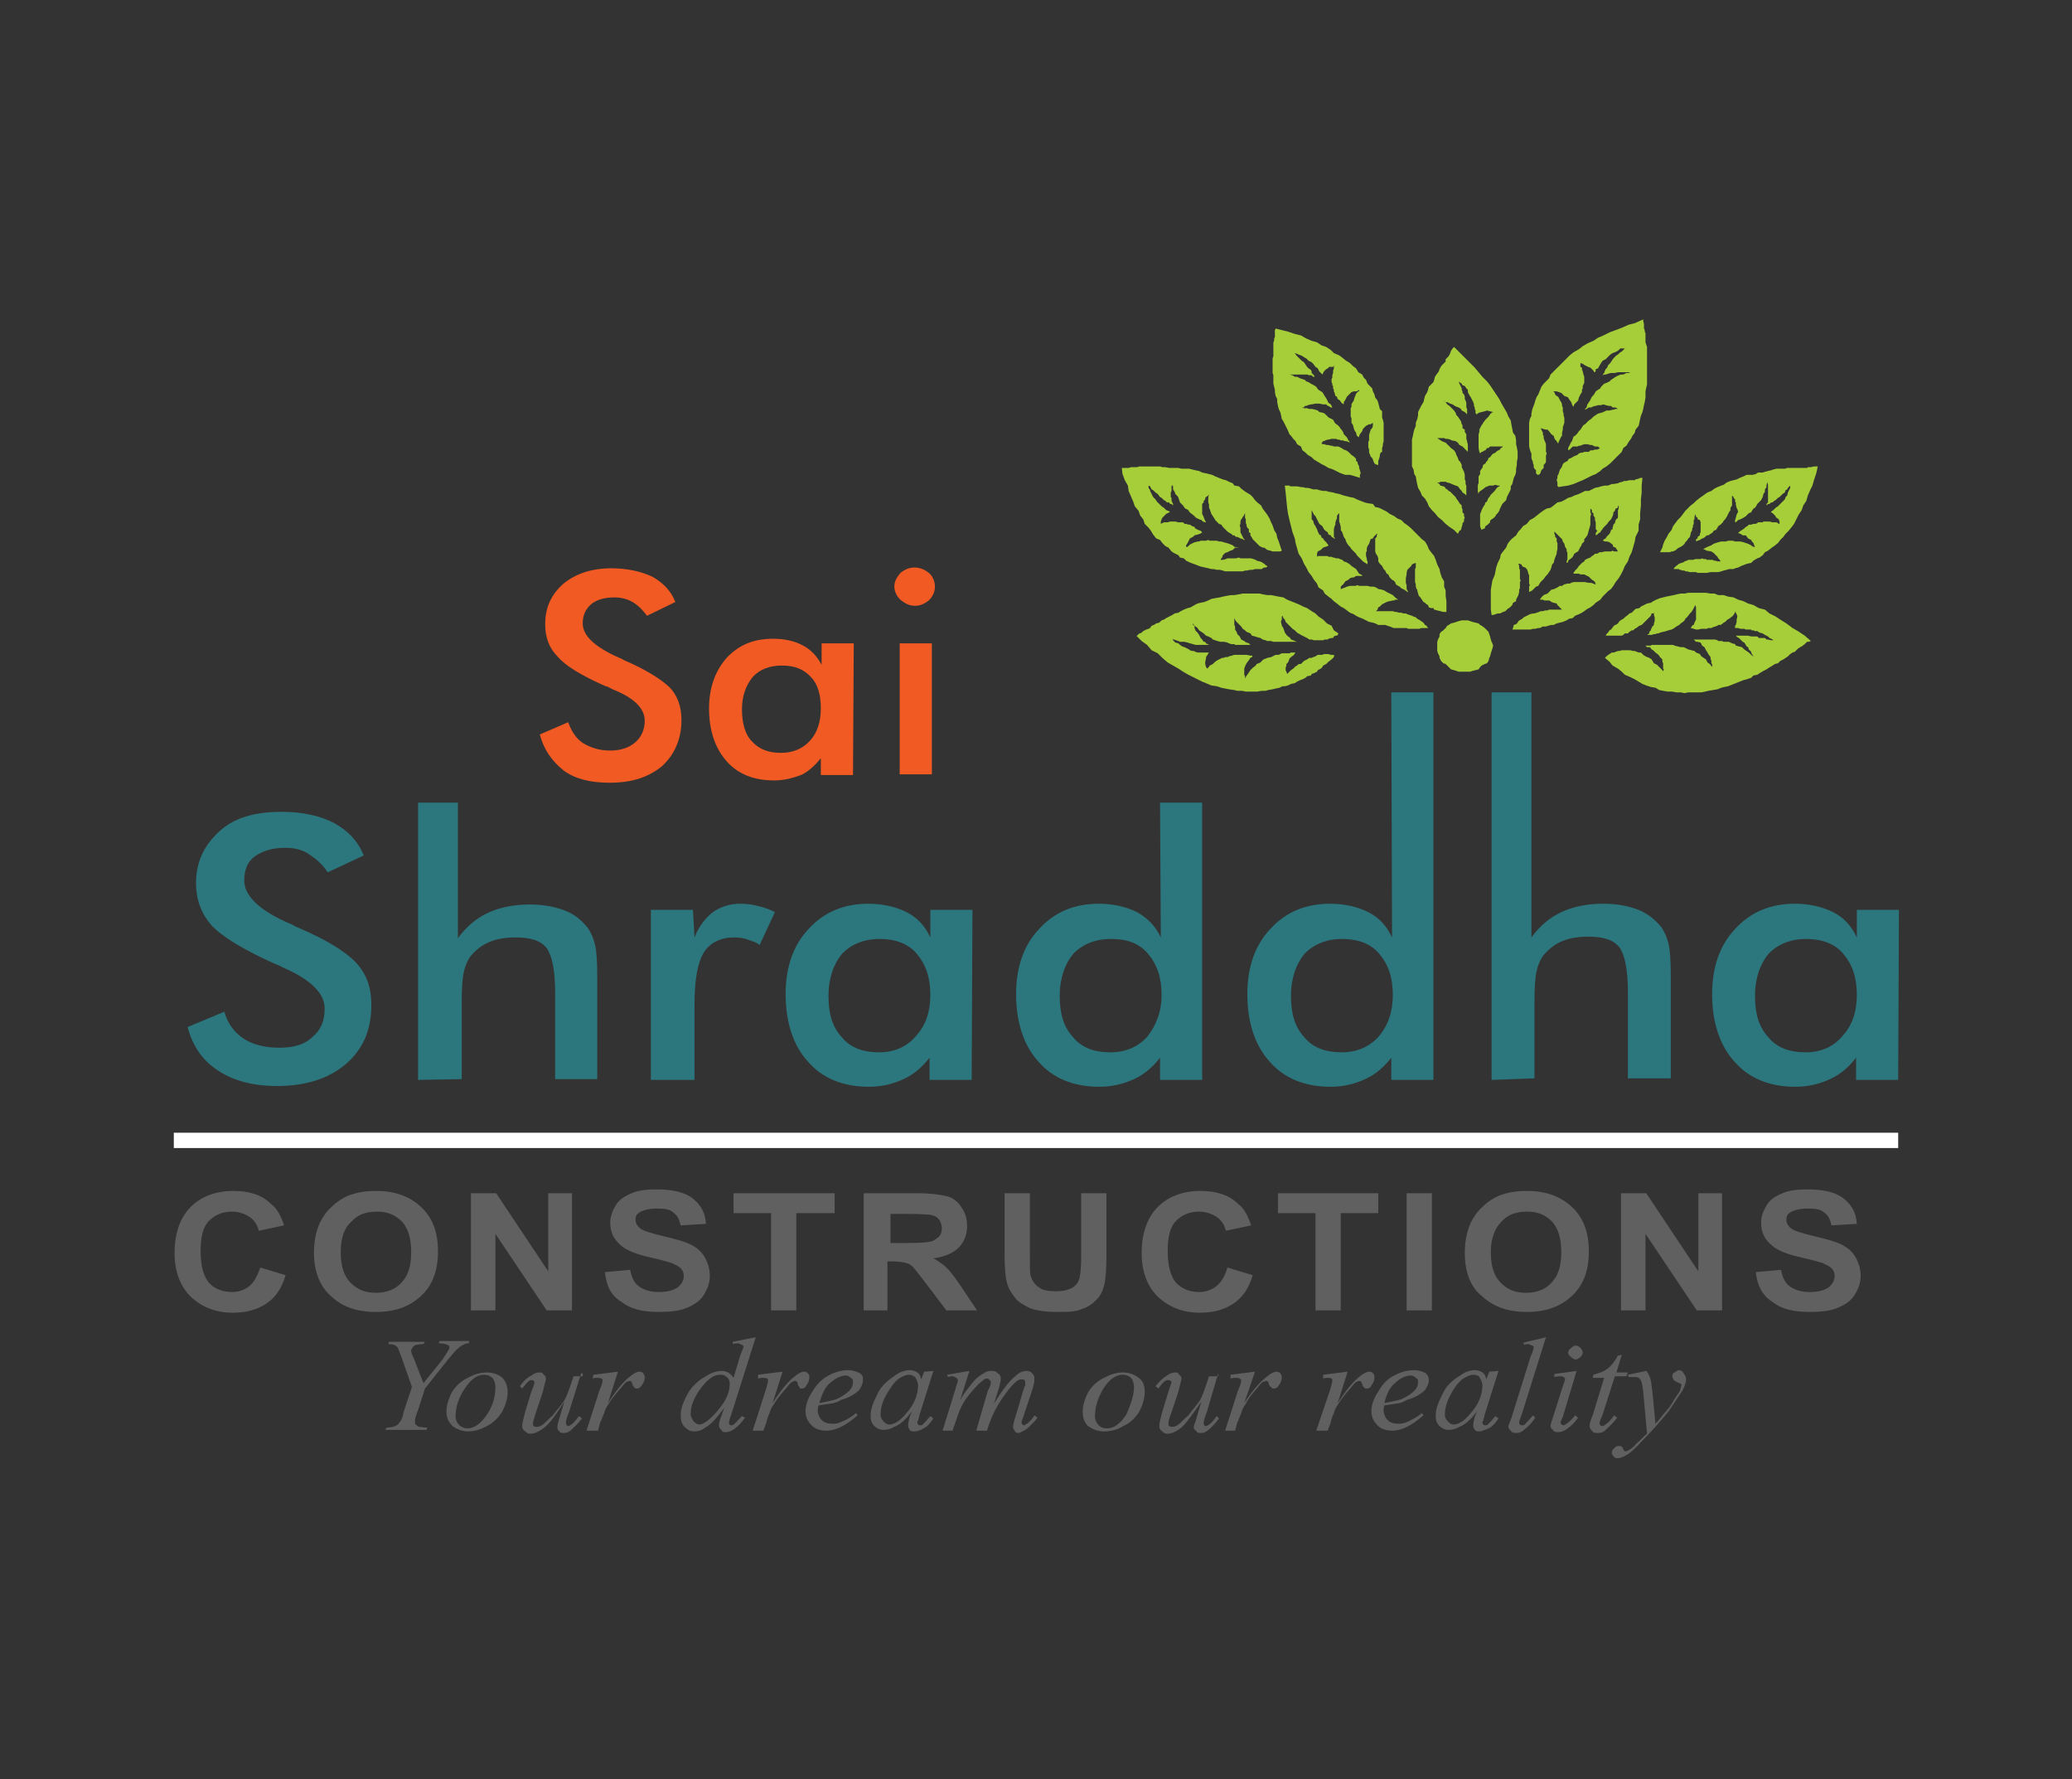
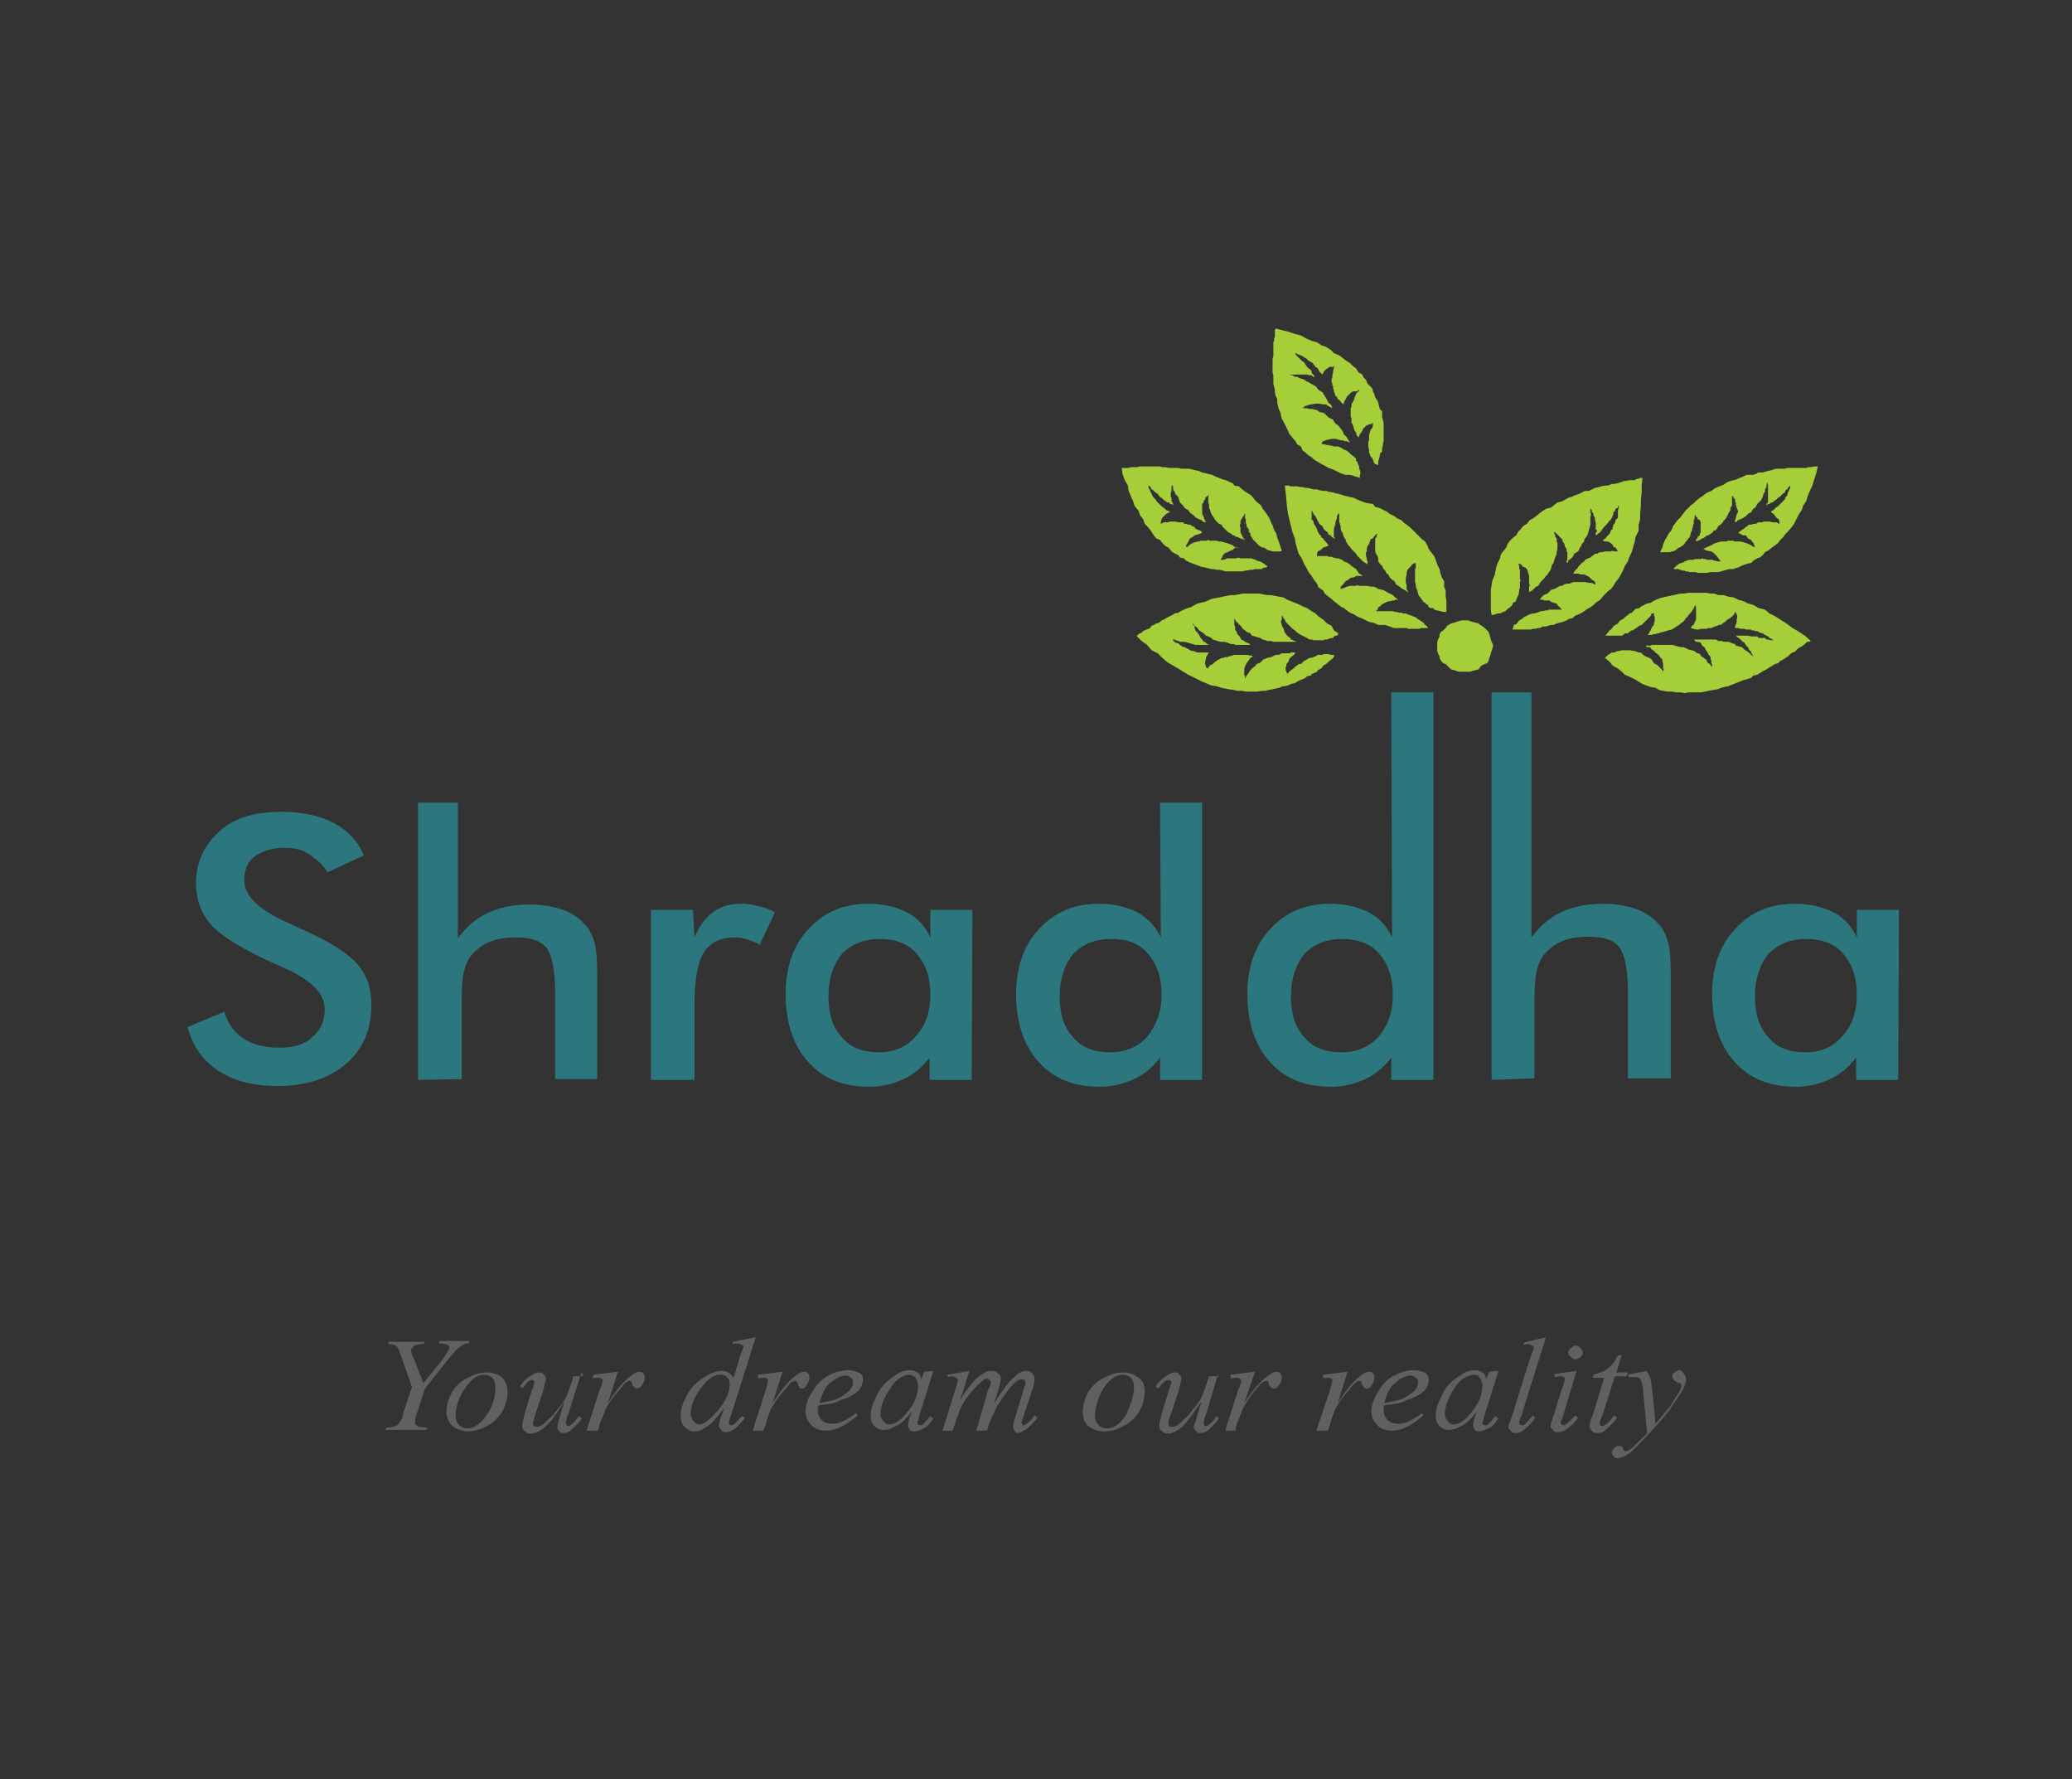
<svg xmlns="http://www.w3.org/2000/svg" version="1.1" id="Layer_1" x="0px" y="0px" viewBox="0 0 270.6 232.3" style="enable-background:new 0 0 270.6 232.3;" xml:space="preserve">
  <rect x="0" y="0" width="270.6" height="232.3" fill="#333333" stroke="none" />
  <style type="text/css">
	.st0{fill-rule:evenodd;clip-rule:evenodd;fill:#A6CE39;}
	.st1{fill:#606060;}
	.st2{fill-rule:evenodd;clip-rule:evenodd;fill:#606060;}
	.st3{fill:#2C767D;}
	.st4{fill:#F15A22;}
	.st5{fill:#FFFFFF;}
</style>
  <polygon class="st0" points="186.5,82 186.4,82 186.2,82 186,82 185.6,82 185.4,82.1 185.2,82.1 185.1,82.1 184.8,82.1 184.5,82.1   184.2,82.1 183.9,82.1 183.7,82 183.4,82 183,82 182.6,82 182.3,82 182,82 181.5,81.8 181.2,81.7 180.9,81.6 180.5,81.6 180,81.6   179.6,81.4 179.3,81.3 178.8,81.2 178.4,81 178,80.8 177.5,80.6 177.1,80.4 176.8,80.2 176.3,80 175.9,79.7 175.5,79.4 175.1,79.2   174.6,78.8 174.2,78.5 173.9,78.2 173.5,77.9 173,77.5 172.8,77.1 172.2,76.7 172,76.2 171.6,75.7 171.3,75.2 170.9,74.7   170.6,74.1 170.3,73.6 170,72.9 169.6,72.3 169.4,71.6 169.2,70.9 169.1,70.3 168.8,69.5 168.6,68.7 168.4,67.9 168.2,67   168.1,66.3 168,65.3 167.9,64.3 167.8,63.4 168,63.4 168.4,63.4 168.5,63.5 168.8,63.5 169,63.5 169.2,63.5 169.4,63.5 169.9,63.6   170.1,63.6 170.5,63.7 170.8,63.7 171.2,63.8 171.5,63.9 172,63.9 172.3,64 172.8,64.1 173.2,64.1 173.5,64.2 174.1,64.3   174.4,64.4 174.9,64.5 175.5,64.7 175.9,64.8 176.3,64.9 176.8,65 177.2,65.2 177.7,65.4 178.2,65.6 178.6,65.7 179.3,65.8   179.6,66.2 180.1,66.3 180.7,66.6 181.1,66.8 181.5,67.1 182.1,67.4 182.5,67.7 183,67.9 183.4,68.3 183.7,68.5 184.2,68.9   184.6,69.3 185,69.7 185.3,70 185.7,70.4 186.1,70.7 186.4,71.2 186.6,71.7 186.9,72.1 187.3,72.6 187.5,73.1 187.7,73.7 188,74.3   188.1,74.8 188.3,75.4 188.6,75.9 188.6,76.6 188.8,77.1 188.8,77.8 188.9,78.5 188.9,79.2 188.9,79.9 188.8,79.9 188.8,79.9   188.5,79.9 188.1,79.8 187.7,79.7 187.3,79.6 187.2,79.4 186.9,79.4 186.6,79.3 186.5,79 186.3,78.9 186.1,78.7 185.9,78.6   185.7,78.3 185.5,78 185.3,77.8 185.2,77.5 185.1,77.1 185.1,77 185,76.9 184.9,76.6 184.9,76.5 184.9,76.3 184.8,76 184.8,75.8   184.8,75.6 184.8,75.4 184.8,75.1 184.8,74.9 184.8,74.6 184.8,74.3 184.9,74.1 184.9,73.7 184.9,73.4 184.9,73.5 184.6,73.6   184.4,73.7 184.3,73.9 184.1,74.1 184,74.2 183.8,74.4 183.7,74.8 183.7,75 183.6,75.5 183.6,75.7 183.6,75.8 183.6,76.1   183.7,76.4 183.7,76.6 183.7,76.9 183.8,77.1 183.9,77.3 183.8,77.3 183.7,77.2 183.4,77 183,76.8 182.8,76.6 182.6,76.5   182.3,76.3 182.2,76 182,75.8 181.8,75.7 181.5,75.4 181.3,75 181.1,74.9 180.9,74.5 180.7,74.3 180.5,73.9 180.2,73.6 180,73.3   180,72.9 179.9,72.6 179.7,72.3 179.6,72 179.6,71.8 179.6,71.5 179.6,71.4 179.6,71.2 179.6,70.8 179.6,70.4 179.6,70.3   179.8,70.1 179.8,69.9 179.9,69.7 179.8,69.7 179.6,69.9 179.4,70.1 179.3,70.3 179,70.4 178.9,70.7 178.8,71 178.6,71.3   178.5,71.6 178.5,72 178.4,72.1 178.4,72.4 178.4,72.6 178.5,72.9 178.5,73.1 178.6,73.3 178.6,73.5 178.6,73.7 178.6,73.7   178.5,73.6 178.3,73.5 178,73.3 177.7,73 177.4,72.7 177.2,72.5 177.1,72.3 176.9,72.1 176.7,71.9 176.5,71.7 176.3,71.4   176.1,71.2 175.9,70.9 175.8,70.7 175.7,70.4 175.5,70.1 175.4,69.8 175.3,69.5 175.1,69.2 175.1,68.8 175,68.4 174.9,68.1   174.9,67.7 174.9,67.5 174.9,67.2 174.9,67 174.9,66.8 174.9,67 174.7,67.2 174.6,67.4 174.6,67.7 174.5,67.9 174.4,68.2   174.4,68.5 174.3,68.7 174.2,69.1 174.2,69.3 174.2,69.7 174.2,69.9 174.2,70.1 174.4,70.3 174.2,70.3 174.1,70.2 173.9,70.1   173.8,69.9 173.5,69.8 173.4,69.5 173.1,69.3 172.9,69.1 172.7,68.7 172.3,68.4 172.2,68.2 172.1,68 172,67.8 171.9,67.6   171.8,67.4 171.6,67.2 171.5,67 171.3,66.6 171.3,66.8 171.3,67 171.3,67.2 171.3,67.4 171.3,67.8 171.5,68 171.6,68.4 171.8,68.7   172,69.1 172.1,69.4 172.3,69.8 172.5,69.9 172.6,70.2 172.8,70.3 172.9,70.5 173.2,70.8 173.5,71.2 173.4,71.3 173.1,71.4   172.8,71.5 172.5,71.8 172.1,72 172,72.3 172,72.7 172.1,72.6 172.5,72.6 172.8,72.6 173,72.6 173.2,72.6 173.4,72.6 173.5,72.7   173.9,72.7 174.1,72.8 174.2,72.8 174.5,72.9 174.8,72.9 175,73 175.3,73.1 175.5,73.3 175.8,73.4 176,73.5 176.3,73.7 176.5,73.9   176.8,74.1 177.1,74.3 177.3,74.6 177.5,74.9 177.9,75.1 177.9,75.2 177.4,75.2 177.2,75.2 177.1,75.2 176.8,75.4 176.6,75.4   176.3,75.5 176.1,75.7 175.9,75.8 175.7,75.9 175.5,76.2 175.3,76.4 175.1,76.6 175.1,76.9 175.2,76.9 175.4,76.8 175.7,76.7   175.9,76.6 176.3,76.5 176.5,76.5 176.8,76.5 177,76.5 177.3,76.4 177.5,76.5 177.9,76.5 178.1,76.5 178.4,76.5 178.6,76.5   179,76.6 179.4,76.6 179.7,76.7 180,76.9 180.5,77 180.8,77.1 181.1,77.3 181.5,77.5 181.9,77.7 182.2,78 182.6,78.3 182.5,78.3   182.2,78.3 182.1,78.4 181.9,78.4 181.5,78.5 181.4,78.5 181.1,78.6 180.9,78.7 180.7,78.8 180.5,78.9 180.2,79.2 180,79.3   179.9,79.6 179.7,79.8 179.8,79.8 179.9,79.8 180.1,79.8 180.5,79.8 180.7,79.8 180.9,79.8 181.1,79.8 181.3,79.8 181.5,79.8   181.9,79.8 182.2,79.9 182.4,79.9 182.7,80 183,80 183.3,80.1 183.6,80.1 183.8,80.2 184.1,80.3 184.4,80.4 184.6,80.5 184.9,80.6   185.1,80.8 185.3,80.9 185.6,81.1 185.9,81.3 186.1,81.6 186.3,81.7 " />
  <polygon class="st0" points="197.5,82.2 197.5,82.2 197.6,82.2 198,82.2 198.2,82.2 198.3,82.2 198.6,82.2 198.8,82.2 199,82.2   199.4,82.2 199.6,82.2 199.9,82.2 200.2,82.1 200.5,82.1 200.9,82 201.1,82 201.5,81.8 201.9,81.8 202.2,81.7 202.6,81.6   202.9,81.6 203.3,81.4 203.7,81.3 204.1,81.2 204.6,81 204.9,80.8 205.4,80.7 205.7,80.4 206.2,80.2 206.6,80 206.9,79.8   207.3,79.5 207.7,79.3 208.1,79 208.4,78.7 209,78.3 209.3,77.9 209.6,77.6 210,77.2 210.4,76.9 210.7,76.5 211,76 211.4,75.5   211.7,75 212,74.4 212.2,73.9 212.6,73.3 212.8,72.7 213.1,72.1 213.3,71.4 213.5,70.7 213.6,70.1 214,69.3 214,68.5 214.2,67.8   214.2,67 214.3,66 214.3,65.2 214.4,64.3 214.4,63.4 214.5,62.4 214.2,62.4 214,62.5 213.6,62.6 213.5,62.7 213.3,62.7 213.1,62.7   212.8,62.7 212.4,62.8 212.1,62.8 211.9,62.9 211.5,63 211.3,63.1 210.7,63.2 210.5,63.2 210,63.4 209.6,63.4 209.1,63.5   208.8,63.6 208.3,63.7 207.9,63.9 207.5,64.1 207,64.1 206.6,64.3 206.2,64.5 205.6,64.7 205.2,64.9 204.8,65 204.3,65.3   203.9,65.5 203.4,65.6 202.9,66 202.5,66.3 202,66.4 201.5,66.7 201.1,67 200.6,67.4 200.2,67.7 199.8,67.9 199.4,68.4 198.9,68.7   198.6,69.1 198.3,69.4 198,69.9 197.5,70.3 197.2,70.6 196.9,71 196.7,71.5 196.3,72 196,72.4 195.9,72.9 195.6,73.5 195.4,74.1   195.3,74.6 195.2,75.1 194.9,75.8 194.8,76.4 194.7,77 194.7,77.5 194.7,78.2 194.7,78.9 194.7,79.6 194.8,80.3 194.9,80.3   195,80.3 195.3,80.2 195.6,80.1 195.9,80.1 196.3,79.9 196.6,79.8 196.8,79.6 196.9,79.5 197.2,79.3 197.3,79.2 197.5,79   197.6,78.7 198,78.5 198,78.3 198.2,77.9 198.3,77.7 198.4,77.3 198.4,77.1 198.4,77 198.5,76.8 198.5,76.6 198.5,76.5 198.5,76.2   198.5,76 198.6,75.8 198.5,75.6 198.5,75.2 198.5,75 198.5,74.7 198.5,74.4 198.4,74.2 198.4,73.9 198.3,73.6 198.4,73.6   198.7,73.7 198.8,73.9 198.9,74 199.2,74.1 199.4,74.3 199.5,74.5 199.6,74.9 199.7,75.1 199.7,75.5 199.7,75.8 199.7,75.9   199.7,76.2 199.8,76.4 199.7,76.6 199.7,77 199.7,77.1 199.7,77.4 199.7,77.3 199.9,77.2 200.1,77.1 200.4,76.8 200.6,76.6   200.9,76.5 201,76.3 201.2,76 201.4,75.8 201.6,75.6 201.9,75.2 202.1,75 202.3,74.7 202.5,74.4 202.6,74.1 202.7,73.7 202.9,73.5   203,73.1 203.1,72.8 203.3,72.3 203.3,72.1 203.4,71.7 203.4,71.4 203.4,70.9 203.3,70.7 203.3,70.6 203.3,70.4 203.3,70.3   203.1,70.1 203.1,69.9 203,69.7 203,69.4 203.1,69.5 203.3,69.7 203.5,69.9 203.7,70.1 203.9,70.3 204,70.4 204.1,70.7 204.3,71   204.4,71.4 204.6,71.7 204.6,72 204.7,72.1 204.7,72.3 204.7,72.5 204.7,72.8 204.7,73 204.6,73.3 204.6,73.5 204.8,73.4   204.8,73.2 205.2,72.9 205.4,72.7 205.6,72.3 205.9,72.1 206.1,72 206.2,71.8 206.4,71.4 206.5,71.3 206.6,71 206.9,70.7   206.9,70.4 207,70.3 207.3,69.9 207.4,69.6 207.5,69.2 207.6,68.9 207.7,68.5 207.7,68.2 207.7,67.8 207.7,67.5 207.8,67.1   207.7,66.9 207.7,66.7 207.7,66.4 207.7,66.3 207.7,66.4 207.9,66.6 207.9,66.9 208.1,67 208.1,67.3 208.3,67.6 208.3,67.9   208.4,68.2 208.4,68.5 208.4,68.7 208.4,69.1 208.6,69.3 208.4,69.6 208.4,69.9 208.6,69.8 208.8,69.6 209,69.5 209.1,69.3   209.2,69.2 209.4,68.9 209.6,68.7 209.9,68.4 210.1,68.1 210.4,67.8 210.5,67.6 210.6,67.4 210.7,67.1 210.7,66.9 210.9,66.7   211,66.4 211.3,66.3 211.3,65.9 211.3,66 211.4,66.1 211.4,66.3 211.4,66.4 211.3,66.6 211.3,67 211.3,67.2 211.3,67.6 211,67.9   210.9,68.3 210.7,68.5 210.7,68.6 210.6,68.9 210.6,69.1 210.4,69.2 210.3,69.5 210.2,69.7 210,69.9 209.8,70.1 209.7,70.3   209.5,70.4 209.3,70.6 209.4,70.6 209.6,70.7 209.9,70.7 210.2,70.8 210.6,71.1 210.7,71.4 211,71.5 211.3,72 211,72 210.8,72   210.6,71.9 210.4,72 210,72 209.6,72 209.2,72.1 209.1,72.1 208.9,72.1 208.6,72.3 208.3,72.3 208.1,72.5 207.9,72.6 207.7,72.8   207.4,72.9 207,73.1 206.9,73.3 206.6,73.5 206.4,73.7 206.2,73.9 206,74.2 205.7,74.5 205.5,74.8 205.5,74.9 205.9,74.9   206.1,74.9 206.2,74.9 206.4,75 206.7,75 206.9,75 207.3,75.2 207.5,75.3 207.7,75.5 207.9,75.7 208.1,75.8 208.3,76 208.4,76.3   208.4,76.3 208.3,76.3 208.1,76.2 207.8,76.1 207.5,76.1 207,76 206.9,76 206.6,76 206.4,76 206.2,76 205.9,76 205.5,76 205.2,76.1   205,76.2 204.7,76.2 204.3,76.3 204,76.5 203.7,76.5 203.4,76.7 203,76.9 202.6,77 202.4,77.2 202.1,77.5 201.6,77.7 201.3,78   201.1,78.3 201.3,78.3 201.5,78.3 201.7,78.4 202,78.4 202.3,78.4 202.5,78.5 202.6,78.6 202.9,78.7 203.3,78.8 203.4,79   203.6,79.2 203.8,79.4 204,79.6 204,79.6 203.8,79.6 203.5,79.6 203.3,79.6 202.9,79.6 202.7,79.6 202.5,79.6 202.3,79.6   202.1,79.7 201.8,79.7 201.5,79.8 201.2,79.8 201,79.9 200.7,80 200.4,80.1 200.2,80.1 199.8,80.2 199.6,80.3 199.4,80.4 199,80.6   198.8,80.8 198.6,80.9 198.3,81.1 198.2,81.3 198,81.5 197.7,81.6 197.6,82 " />
  <polygon class="st0" points="195,84.3 194.9,84 194.8,83.8 194.7,83.5 194.6,83.1 194.5,82.8 194.4,82.5 194.2,82.3 193.9,82   193.5,81.7 193.3,81.6 193.1,81.4 192.7,81.3 192.3,81.2 192,81.1 191.7,81 191.3,81 190.9,81 190.5,81.1 190.2,81.2 189.9,81.3   189.5,81.4 189.2,81.6 189,81.7 188.8,82 188.5,82.3 188.2,82.5 188,82.8 188,83.1 187.8,83.5 187.7,83.8 187.7,84 187.7,84.3   187.7,84.7 187.7,85 187.8,85.3 188,85.7 188,85.9 188.2,86.3 188.5,86.6 188.8,86.7 189,86.9 189.2,87.1 189.5,87.4 189.9,87.5   190.2,87.6 190.5,87.7 190.9,87.7 191.3,87.7 191.7,87.7 192,87.7 192.3,87.6 192.7,87.5 193.1,87.4 193.3,87.1 193.5,86.9   193.9,86.7 194.2,86.6 194.4,86.3 194.5,85.9 194.6,85.7 194.7,85.3 194.8,85 194.9,84.7 " />
-   <polygon class="st0" points="193.5,69.2 193.6,69.1 193.9,69 194,68.7 194.3,68.5 194.6,68.2 194.6,68 194.8,67.8 195,67.7   195.3,67.4 195.4,67.2 195.6,67 195.8,66.7 195.9,66.4 196,66.2 196.2,65.8 196.4,65.6 196.7,65.3 196.8,64.9 196.9,64.7   197.1,64.3 197.3,63.9 197.3,63.5 197.5,63.2 197.6,62.8 197.7,62.4 197.9,62 198,61.6 198,61.2 198.1,60.7 198.1,60.3 198.2,59.8   198.2,59.4 198.2,59 198.1,58.4 198,58 198,57.5 197.9,56.9 197.6,56.5 197.5,56 197.4,55.5 197.3,54.9 197,54.4 196.8,53.9   196.4,53.2 196.1,52.7 195.8,52.1 195.4,51.5 195,50.9 194.6,50.3 194.2,49.8 193.6,49.2 193.1,48.6 192.6,48 191.9,47.3   191.3,46.7 190.6,46 189.9,45.3 189.7,45.5 189.5,45.8 189.4,46.1 189.2,46.5 189,46.7 188.8,46.9 188.8,47.2 188.6,47.4   188.3,47.7 188.1,48 188,48.2 187.9,48.5 187.6,48.9 187.4,49.2 187.3,49.6 187.2,49.9 186.9,50.2 186.6,50.5 186.5,50.9   186.4,51.2 186.1,51.7 186,52.1 185.9,52.5 185.6,53 185.4,53.4 185.2,53.8 185.2,54.2 185.1,54.7 184.9,55.2 184.9,55.6   184.7,56.1 184.6,56.5 184.5,57 184.4,57.4 184.4,57.9 184.4,58.3 184.4,58.9 184.4,59.3 184.4,59.8 184.4,60.3 184.4,60.9   184.6,61.3 184.7,61.9 184.9,62.2 185,62.8 185.1,63.3 185.2,63.7 185.5,64.2 185.7,64.7 186.1,65.1 186.4,65.6 186.6,66.1   187,66.6 187.4,67 187.8,67.5 188.3,67.9 188.8,68.4 189.3,68.8 189.9,69.2 190.4,69.7 190.5,69.5 190.6,69.3 190.8,69.2   190.9,68.8 191,68.5 191,68.3 191.2,68.1 191.2,67.8 191.3,67.6 191.2,67.4 191.2,67.1 191,66.9 191,66.5 190.9,66.3 190.9,66   190.6,65.7 190.5,65.5 190.2,65.1 190.1,64.9 189.7,64.5 189.4,64.2 189.2,64.1 189,63.9 188.8,63.8 188.7,63.6 188.5,63.5   188.1,63.4 188,63.2 187.7,63 187.8,63 188,63 188.1,62.9 188.3,62.9 188.6,62.9 188.8,62.9 189,63 189.4,63.1 189.6,63.2   190.1,63.4 190.4,63.5 190.7,63.9 190.9,64.1 191,64.3 191.3,64.5 191.5,64.7 191.5,64.5 191.5,64.3 191.5,64.1 191.5,64   191.5,63.7 191.5,63.5 191.5,63.4 191.4,63.2 191.4,62.8 191.3,62.6 191.3,62.2 191.3,62 191.2,61.6 191,61.2 190.9,61 190.9,60.7   190.7,60.3 190.5,60.1 190.4,59.8 190.2,59.4 190.1,59.1 189.9,58.8 189.5,58.5 189.3,58.3 189,58 188.8,57.8 188.3,57.6 188,57.4   187.7,57.2 188,57.2 188.2,57.2 188.6,57.2 188.8,57.3 189.1,57.3 189.4,57.4 189.6,57.5 190.1,57.6 190.4,57.8 190.6,58.1   191,58.3 191.2,58.5 191.4,58.7 191.5,58.8 191.7,59 191.7,58.8 191.7,58.6 191.7,58.3 191.7,58.2 191.7,58 191.6,57.7 191.6,57.6   191.5,57.3 191.5,57 191.5,56.9 191.5,56.7 191.3,56.4 191.3,56.1 191,55.9 191,55.5 190.9,55.4 190.8,55 190.6,54.7 190.4,54.4   190.2,54.2 190.1,53.9 189.9,53.6 189.5,53.2 189.3,53 189,52.8 188.8,52.5 188.5,52.3 188.6,52.4 188.8,52.5 189,52.5 189.2,52.6   189.4,52.7 189.7,52.8 190,53 190.2,53.1 190.5,53.2 190.8,53.4 190.9,53.6 191.3,53.8 191.5,54 191.6,54.1 191.6,54 191.6,53.8   191.6,53.7 191.6,53.4 191.5,53.2 191.5,52.9 191.5,52.6 191.4,52.3 191.3,52.1 191.3,51.9 191.3,51.8 191.2,51.5 191,51.3   191,51.1 190.9,50.9 190.9,50.7 190.8,50.5 190.7,50.3 190.6,50.1 190.5,49.8 190.6,49.9 190.9,50.1 191,50.3 191.3,50.4   191.5,50.7 191.7,50.9 191.7,51.2 191.9,51.6 192.1,51.9 192.3,52.3 192.4,52.5 192.5,52.8 192.5,53 192.6,53.2 192.6,53.4   192.7,53.6 192.7,53.9 192.8,54.1 193,54 193.1,53.9 193.5,53.8 193.9,53.7 194.2,53.6 194.6,53.7 195,53.8 194.8,53.9 194.6,54.1   194.4,54.4 194.2,54.6 194,54.8 193.7,55.2 193.6,55.4 193.5,55.5 193.4,55.7 193.3,55.9 193.2,56.1 193.2,56.4 193.1,56.7   193.1,56.9 193.1,57 193.1,57.4 193.1,57.6 193.1,57.9 193.1,58.3 193.1,58.5 193.2,59 193.3,59.2 193.5,59 193.6,59 193.9,58.8   194,58.8 194.2,58.5 194.4,58.5 194.6,58.3 194.9,58.3 195.3,58.3 195.4,58.3 195.8,58.3 196,58.3 196.4,58.3 196.3,58.3   196.2,58.4 196,58.5 195.9,58.7 195.5,58.9 195.3,59.1 194.9,59.3 194.6,59.7 194.4,59.8 194.3,60.1 194.1,60.3 194,60.5   193.7,60.7 193.6,61.1 193.5,61.2 193.3,61.5 193.3,61.9 193.1,62.2 193.1,62.6 193.1,62.9 193.1,63.1 193,63.3 193,63.5 193,63.6   193,63.8 193,64.1 193,64.2 193.1,64.5 193.1,64.4 193.2,64.2 193.5,64 193.9,63.7 194,63.6 194.3,63.5 194.5,63.4 194.7,63.4   195,63.4 195.3,63.3 195.6,63.4 195.9,63.4 195.8,63.5 195.6,63.6 195.4,63.8 195.2,64.1 194.8,64.5 194.6,64.7 194.6,64.8   194.4,65 194.3,65.2 194.2,65.5 194,65.6 193.9,65.9 193.7,66.2 193.6,66.4 193.5,66.6 193.4,66.9 193.3,67.1 193.3,67.4   193.3,67.7 193.3,67.9 193.3,68.2 193.3,68.5 193.3,68.7 193.4,69 " />
  <polygon class="st0" points="209.7,83 209.8,82.8 210,82.6 210.2,82.3 210.4,82.2 210.7,81.8 210.9,81.6 211,81.6 211.3,81.4   211.5,81.1 211.8,80.9 212,80.8 212.2,80.6 212.6,80.3 212.8,80.1 213.1,80 213.4,79.7 213.6,79.5 214.1,79.4 214.3,79.2 214.7,79   215.1,78.8 215.6,78.7 215.9,78.5 216.3,78.3 216.8,78.1 217.2,78 217.6,77.9 218.1,77.8 218.6,77.7 219,77.6 219.5,77.5 220,77.5   220.5,77.4 221.1,77.4 221.5,77.4 222.2,77.4 222.8,77.4 223.4,77.5 223.9,77.5 224.4,77.7 225.1,77.7 225.7,77.9 226.4,78   227,78.3 227.7,78.5 228.3,78.8 229,79 229.7,79.4 230.5,79.6 231.1,80.1 231.9,80.5 232.5,80.9 233.3,81.4 234.1,82 234.8,82.4   235.7,83 236.5,83.7 236.2,83.8 236,83.8 235.7,84.1 235.3,84.4 235.1,84.5 234.8,84.7 234.6,84.9 234.4,85.1 234.1,85.2   233.8,85.4 233.5,85.7 233.2,85.9 232.9,86.1 232.5,86.3 232.2,86.6 231.8,86.7 231.5,86.9 231,87.2 230.7,87.4 230.3,87.6   229.8,87.9 229.5,88.1 229,88.2 228.7,88.5 228.1,88.7 227.7,88.8 227.2,89 226.7,89.2 226.2,89.4 225.7,89.6 225.2,89.7   224.8,89.8 224.3,90 223.7,90.1 223.1,90.2 222.7,90.3 222.2,90.4 221.5,90.4 221.1,90.4 220.5,90.4 220,90.5 219.5,90.4   218.9,90.4 218.4,90.3 217.8,90.3 217.2,90.2 216.7,90.1 216.2,89.8 215.6,89.7 215,89.5 214.5,89.3 214,89 213.5,88.7 212.9,88.4   212.2,88.1 211.8,87.7 211.3,87.3 210.6,86.9 210.2,86.4 209.6,85.9 209.7,85.8 209.9,85.6 210.2,85.4 210.5,85.2 210.8,85.2   211,85.1 211.3,85 211.5,85 211.8,84.9 212,84.9 212.3,84.9 212.7,84.9 212.9,84.9 213.3,85 213.5,85 214,85.2 214.3,85.2   214.6,85.5 214.9,85.7 215.4,85.9 215.7,86.1 216,86.6 216.4,86.8 216.7,87.1 216.9,87.3 217.1,87.5 217.2,87.7 217.2,87.6   217.3,87.4 217.2,87.3 217.2,87.1 217.2,86.8 217.2,86.6 217.1,86.4 217.1,86.1 216.8,85.8 216.6,85.5 216.2,85.2 215.9,84.9   215.7,84.8 215.5,84.5 215.1,84.5 214.9,84.3 215.1,84.3 215.4,84.3 215.6,84.3 215.7,84.2 216,84.2 216.2,84.2 216.4,84.2   216.8,84.2 217.1,84.2 217.4,84.2 217.7,84.2 218.1,84.2 218.5,84.2 218.7,84.3 219.1,84.4 219.5,84.5 219.9,84.5 220.1,84.6   220.5,84.8 220.9,84.9 221.3,85 221.5,85.2 222,85.4 222.2,85.7 222.5,85.9 222.8,86.1 223,86.5 223.3,86.7 223.6,87.1 223.6,87   223.6,86.7 223.5,86.6 223.5,86.3 223.4,86 223.4,85.8 223.1,85.4 223,85.2 222.8,84.9 222.6,84.5 222.3,84.3 222.1,83.9   221.7,83.8 221.5,83.8 221.4,83.7 221.2,83.5 221.3,83.5 221.4,83.5 221.5,83.5 222.1,83.5 222.2,83.5 222.3,83.5 222.6,83.5   222.8,83.5 223,83.5 223.4,83.5 223.7,83.5 224,83.5 224.3,83.6 224.4,83.7 224.9,83.7 225.1,83.8 225.5,83.8 225.8,83.8 226.2,84   226.6,84.1 226.7,84.3 227.1,84.4 227.5,84.5 227.8,84.8 228.1,85 228.4,85.2 228.7,85.5 229.1,85.8 229,85.7 228.8,85.4   228.7,85.2 228.7,85.1 228.4,84.8 228.3,84.5 228.1,84.4 228,84.2 227.8,83.9 227.6,83.8 227.4,83.6 227.1,83.3 226.9,83.2   226.7,83 227,83 227.2,83 227.4,83 227.7,83 228,83 228.3,83 228.7,83.1 228.8,83.1 229.1,83.1 229.3,83.1 229.5,83.1 229.7,83.3   230,83.3 230.2,83.3 230.5,83.3 230.7,83.5 230.9,83.5 231.3,83.6 231.6,83.6 231.5,83.5 231.1,83.3 230.9,83.1 230.7,83   230.5,82.9 230.2,82.7 229.8,82.6 229.5,82.4 229.2,82.4 229,82.3 228.7,82.3 228.7,82.2 228.2,82.2 228,82.2 227.8,82.1   227.6,82.1 227.3,82.1 227,82 226.7,82 226.6,82 226.6,81.7 226.7,81.6 226.8,81.2 226.8,80.9 226.9,80.5 226.8,80.2 226.6,79.8   226.6,79.9 226.6,80 226.5,80.1 226.4,80.3 226.2,80.5 225.8,80.8 225.6,80.9 225.3,81.2 225.1,81.3 225,81.4 224.7,81.6   224.4,81.6 224.3,81.7 224,81.8 223.7,81.9 223.5,82 223.1,82 222.9,82.1 222.5,82.1 222.2,82.1 221.8,82.2 221.5,82.2 221.2,82.1   220.8,82 221,81.7 221.1,81.6 221.2,81.6 221.3,81.3 221.4,81.1 221.5,80.9 221.5,80.6 221.5,80.4 221.5,80.1 221.5,79.8   221.5,79.6 221.5,79.3 221.4,79 221.3,79.2 221.2,79.4 221.1,79.6 220.9,79.9 220.7,80.1 220.4,80.5 220.1,80.8 220,81 219.8,81.2   219.5,81.4 219.3,81.6 219.1,81.7 218.8,81.9 218.5,82.1 218.3,82.2 217.9,82.3 217.6,82.4 217.2,82.5 216.8,82.6 216.6,82.7   216.4,82.7 216.2,82.8 216,82.8 215.7,82.9 215.6,82.9 215.4,82.9 215,82.9 215.1,82.9 215.4,82.7 215.4,82.5 215.6,82.3   215.6,82.2 215.7,82 215.8,81.8 216,81.6 216,81.4 216.1,81.1 216.1,80.8 216.1,80.6 216,80.3 216,80 215.9,80.1 215.7,80.1   215.6,80.4 215.4,80.6 215.1,80.9 214.8,81.2 214.4,81.6 214.1,81.7 213.7,82 213.5,82.1 213.3,82.3 213.1,82.3 212.8,82.5   212.6,82.7 212.2,82.7 212,82.9 211.8,83 211.4,83 211.3,83 210.9,83 210.6,83 210.4,83 210,83 " />
  <polygon class="st0" points="174.3,85.6 174.2,85.7 174.2,85.8 174.1,85.9 173.9,86.1 173.5,86.4 173.2,86.7 173,86.8 172.8,86.9   172.7,87.1 172.5,87.3 172.1,87.5 172,87.7 171.6,87.9 171.3,88 171.2,88.2 170.7,88.3 170.5,88.5 170.1,88.7 169.8,88.8 169.4,89   169.1,89.2 168.6,89.3 168.2,89.5 167.8,89.6 167.5,89.6 167.1,89.8 166.6,89.9 166.2,90 165.6,90.1 165.3,90.2 164.8,90.2   164.2,90.3 163.8,90.3 163.3,90.3 162.7,90.3 162.2,90.2 161.6,90.2 161.2,90.1 160.5,90 160,89.9 159.5,89.8 158.9,89.6   158.2,89.5 157.5,89.2 157,89 156.4,88.7 155.8,88.4 155.2,88.1 154.5,87.7 153.9,87.3 153.2,86.9 152.5,86.5 151.8,85.9   151.2,85.3 150.4,84.9 149.8,84.2 149.1,83.7 148.4,83 148.5,83 148.8,82.7 148.9,82.7 149.1,82.6 149.3,82.4 149.5,82.3   149.7,82.2 150,82.1 150.2,82 150.4,81.7 150.7,81.6 151,81.4 151.4,81.3 151.7,81 152,80.9 152.3,80.7 152.7,80.5 153.1,80.3   153.4,80.1 153.9,80 154.2,79.8 154.6,79.6 155.1,79.4 155.5,79.3 156,79 156.4,78.8 156.8,78.7 157.3,78.6 157.8,78.4 158.2,78.2   158.7,78.1 159.3,78 159.7,77.9 160.2,77.8 160.8,77.7 161.2,77.7 161.8,77.6 162.3,77.5 162.8,77.5 163.3,77.5 163.9,77.5   164.5,77.5 164.9,77.6 165.5,77.7 166,77.7 166.5,77.8 167,77.9 167.6,78 168.1,78.3 168.6,78.5 169.1,78.7 169.6,78.9 170.2,79.2   170.7,79.4 171.3,79.8 171.8,80.1 172.2,80.5 172.8,80.9 173.3,81.4 173.9,81.7 174.2,82.3 174.8,82.7 174.7,82.9 174.6,83   174.4,83 174.2,83.1 174.1,83.3 173.9,83.3 173.5,83.4 173.4,83.5 173.2,83.5 173,83.5 172.8,83.6 172.6,83.6 172.1,83.6 172,83.6   171.6,83.6 171.3,83.5 171,83.5 170.7,83.3 170.5,83.2 170.1,83 169.9,82.9 169.4,82.6 169.1,82.3 168.8,82.1 168.4,81.7   168.1,81.4 167.9,81.2 167.8,80.9 167.6,80.7 167.5,80.4 167.4,80.5 167.4,80.8 167.4,80.9 167.3,81.1 167.3,81.3 167.4,81.6   167.4,81.7 167.6,82 167.7,82.3 167.8,82.6 168.1,83 168.5,83.3 168.6,83.5 168.9,83.6 169.1,83.7 169.4,83.8 169.2,83.8   169.1,83.8 169,83.8 168.8,83.8 168.6,83.8 168.4,83.8 168,83.8 167.8,83.8 167.6,83.8 167.3,83.8 167,83.8 166.6,83.8 166.3,83.8   166,83.7 165.5,83.7 165.3,83.6 164.9,83.5 164.6,83.3 164.2,83.2 163.9,83.1 163.5,83 163.3,82.7 162.8,82.5 162.6,82.3   162.3,82.1 162.1,81.8 161.9,81.6 161.5,81.2 161.4,81.1 161.3,80.9 161.2,80.7 161.2,80.5 161.2,80.6 161.2,80.9 161.2,81.1   161.2,81.4 161.2,81.6 161.3,81.8 161.3,82.2 161.5,82.5 161.6,82.8 161.9,83.1 162.1,83.5 162.5,83.7 162.6,83.8 162.8,83.9   163.1,84 163.3,84.2 163.1,84.2 162.8,84.2 162.5,84.2 162.3,84.2 162,84.2 161.9,84.2 161.6,84.2 161.3,84.2 161.2,84.1   160.8,84.1 160.5,84 160.3,83.9 159.9,83.8 159.7,83.8 159.4,83.8 159,83.7 158.7,83.6 158.4,83.5 158.2,83.3 157.8,83.1 157.5,83   157.2,82.7 156.9,82.5 156.6,82.3 156.4,82 156,81.7 155.8,81.4 155.8,81.6 156,81.7 156,82 156.1,82.2 156.1,82.3 156.4,82.6   156.6,82.9 156.7,83.1 156.8,83.3 157,83.5 157.2,83.8 157.4,83.8 157.5,84 157.9,84.2 157.8,84.2 157.5,84.2 157.2,84.2 157,84.2   156.8,84.2 156.6,84.2 156.1,84.2 155.8,84.1 155.4,84 155.1,83.9 154.7,83.8 154.6,83.8 154.3,83.8 154.1,83.8 153.9,83.7   153.6,83.6 153.3,83.5 153.2,83.4 153.2,83.6 153.4,83.8 153.5,83.9 153.9,84 154.1,84.2 154.4,84.4 154.7,84.5 155.1,84.7   155.3,84.8 155.4,84.9 155.7,85 155.9,85 156.1,85.1 156.4,85.2 156.6,85.2 156.8,85.2 157,85.2 157.3,85.2 157.5,85.2 157.9,85.2   157.8,85.3 157.7,85.5 157.5,85.8 157.5,86 157.4,86.4 157.4,86.7 157.5,87.1 157.7,87.3 158,86.9 158.2,86.8 158.4,86.7   158.7,86.4 159,86.2 159.2,86.1 159.4,86 159.6,85.9 159.8,85.9 160,85.8 160.3,85.8 160.5,85.7 160.9,85.6 161.2,85.5 161.4,85.5   161.9,85.5 162.1,85.5 162.5,85.5 162.8,85.5 163.3,85.6 163.6,85.6 163.5,85.8 163.3,85.9 163.1,86.2 162.8,86.6 162.7,86.8   162.6,87 162.5,87.3 162.5,87.5 162.5,87.8 162.5,88.1 162.6,88.3 162.6,88.6 162.7,88.4 162.8,88.2 162.9,88.1 163.1,87.8   163.3,87.5 163.6,87.2 164,86.9 164.1,86.7 164.4,86.6 164.6,86.5 164.8,86.3 165,86.1 165.3,86 165.5,85.9 166,85.8 166.2,85.7   166.6,85.5 167,85.5 167.4,85.3 167.6,85.3 167.8,85.3 168,85.3 168.2,85.3 168.4,85.3 168.6,85.2 169,85.2 169.2,85.2 169.1,85.3   169,85.5 168.6,85.8 168.4,86 168.3,86.3 168.2,86.5 168,86.7 168,86.9 167.9,87.2 167.9,87.5 168,87.7 168.1,88 168.2,87.9   168.4,87.7 168.6,87.5 168.9,87.3 169.2,87 169.4,86.9 169.6,86.7 169.9,86.7 170.1,86.5 170.3,86.3 170.5,86.2 170.7,86.1   171,85.9 171.3,85.9 171.5,85.8 171.8,85.7 172.1,85.5 172.3,85.5 172.7,85.5 172.9,85.4 173.2,85.4 173.5,85.4 173.8,85.5   174.1,85.5 " />
  <polygon class="st0" points="179.9,60.7 180,60.7 180,60.5 180,60.2 180.1,59.9 180.2,59.6 180.2,59.4 180.3,59.1 180.5,59   180.5,58.7 180.5,58.5 180.6,58.2 180.6,58 180.7,57.6 180.7,57.4 180.7,57 180.7,56.9 180.7,56.5 180.7,56.2 180.7,55.9   180.7,55.5 180.7,55.2 180.6,54.8 180.5,54.5 180.5,54.1 180.5,53.7 180.2,53.4 180.1,53 180,52.6 179.9,52.3 179.6,51.9   179.5,51.5 179.3,51.1 179.2,50.7 178.8,50.3 178.6,50.1 178.4,49.6 178.1,49.3 177.9,48.9 177.4,48.6 177.1,48.1 176.7,47.8   176.3,47.4 175.8,47.1 175.3,46.7 174.9,46.4 174.2,46.1 173.8,45.7 173.2,45.3 172.6,45.1 172,44.7 171.3,44.5 170.6,44.2   169.9,43.8 169.1,43.6 168.2,43.3 167.4,43.1 166.6,42.9 166.5,43.1 166.5,43.3 166.5,43.4 166.5,43.6 166.5,43.8 166.5,44   166.4,44.2 166.4,44.5 166.3,44.7 166.3,45 166.3,45.2 166.3,45.5 166.3,45.8 166.3,46.1 166.3,46.5 166.2,46.8 166.2,47.1   166.2,47.4 166.2,47.9 166.2,48.2 166.2,48.7 166.3,49 166.3,49.4 166.3,49.8 166.3,50.1 166.4,50.5 166.5,50.9 166.5,51.2   166.6,51.7 166.8,52.1 166.8,52.5 166.9,53 167,53.4 167.2,53.8 167.3,54.2 167.4,54.7 167.6,55 167.8,55.4 168,55.8 168.2,56.2   168.4,56.7 168.6,56.9 168.9,57.3 169.2,57.6 169.4,58 169.9,58.3 170.1,58.8 170.5,59.1 170.8,59.4 171.3,59.7 171.6,60   172.1,60.3 172.6,60.6 173,60.8 173.5,61.1 174.1,61.3 174.5,61.5 175.1,61.8 175.7,62 176.3,62 177,62.2 177.6,62.4 177.6,62.2   177.6,62 177.7,61.8 177.6,61.4 177.5,61.1 177.5,60.9 177.4,60.7 177.3,60.5 177.3,60.3 177.1,60.2 177.1,59.9 177,59.8   176.8,59.6 176.5,59.4 176.3,59.2 176.1,59 175.8,58.8 175.5,58.7 175.2,58.5 174.8,58.3 174.4,58.3 174.2,58.3 174,58.2   173.8,58.2 173.5,58.1 173.2,58.1 173,58 172.8,58 172.5,57.9 172.6,57.9 172.7,57.7 172.8,57.6 172.9,57.6 173.1,57.5 173.4,57.4   173.5,57.4 173.9,57.3 174.2,57.3 174.5,57.3 174.7,57.4 174.9,57.4 175.1,57.5 175.4,57.5 175.6,57.6 175.8,57.6 176.1,57.7   176.3,57.8 176.2,57.6 176.1,57.5 175.9,57.1 175.7,56.9 175.7,56.9 175.5,56.7 175.4,56.4 175.2,56.1 175.1,56 174.9,55.7   174.7,55.5 174.4,55.3 174.2,55 174.1,54.8 173.9,54.7 173.5,54.5 173.2,54.2 173,54 172.8,53.9 172.3,53.8 172.1,53.6 171.8,53.5   171.4,53.4 171,53.4 170.7,53.3 170.3,53.3 170,53.2 170.1,53.2 170.3,53.2 170.4,53 170.6,53 170.8,52.9 171.2,52.8 171.3,52.8   171.8,52.7 172.1,52.7 172.3,52.7 172.8,52.8 173.2,52.8 173.4,53 173.5,53 173.8,53.2 174,53.2 173.8,52.8 173.5,52.6 173.4,52.4   173.2,52 173,51.7 172.7,51.2 172.5,51.1 172.2,50.9 172.1,50.8 171.9,50.5 171.6,50.3 171.4,50.2 171.2,50.1 170.9,49.9   170.6,49.8 170.4,49.6 170.1,49.5 169.8,49.4 169.4,49.2 169.1,49.2 168.8,49 168.4,48.9 168.5,48.9 168.8,48.9 168.9,48.9   169.1,48.9 169.3,48.9 169.6,48.9 169.9,48.9 170.2,48.9 170.5,48.9 170.7,48.9 171,49 171.3,49 171.5,49.2 171.8,49.2 171.7,49.2   171.6,49 171.5,48.9 171.3,48.7 171.3,48.5 171.2,48.3 170.9,48.1 170.7,47.9 170.5,47.6 170.3,47.3 170,47.1 169.6,46.7   169.3,46.4 169.1,46.1 169.1,46.1 169.4,46.2 169.6,46.3 169.9,46.4 170.1,46.5 170.4,46.7 170.6,46.8 170.9,47.1 171.3,47.3   171.5,47.5 171.8,47.9 172.1,48.1 172.3,48.5 172.7,48.9 172.8,48.7 172.9,48.5 173.2,48.2 173.4,48.1 173.6,47.9 174.1,47.9   174.3,47.7 174.2,47.9 174.2,48.1 174.1,48.4 174.1,48.7 174,49 174,49.3 173.9,49.5 173.9,49.6 173.9,49.9 174,50.1 174,50.3   174.1,50.4 174.1,50.7 174.2,50.9 174.2,51.1 174.3,51.3 174.4,51.7 174.6,51.8 174.7,52.1 175,52.3 175.2,52.6 175.5,52.8   175.5,52.7 175.5,52.5 175.7,52.2 175.9,51.8 176.1,51.6 176.5,51.2 176.8,51.1 177,51.1 177.2,51.1 177.5,50.9 177.5,51.1   177.4,51.1 177.3,51.2 177.1,51.4 177,51.7 176.9,51.9 176.8,52.3 176.6,52.6 176.5,52.8 176.5,53.1 176.4,53.3 176.4,53.6   176.4,53.9 176.4,54.1 176.4,54.4 176.5,54.6 176.5,54.9 176.5,55.2 176.7,55.5 176.8,55.9 176.9,56.2 177.1,56.5 177.2,56.9   177.5,57.1 177.5,57 177.5,56.9 177.6,56.7 177.9,56.3 178,56 178.4,55.6 178.6,55.5 178.8,55.4 179,55.4 179.3,55.2 179.3,55.3   179.3,55.4 179.3,55.6 179.2,55.9 179,56.1 179,56.2 178.9,56.4 178.9,56.5 178.8,56.8 178.8,56.9 178.8,57 178.8,57.2 178.8,57.5   178.7,57.7 178.7,58 178.7,58.2 178.7,58.4 178.8,58.7 178.8,59 178.8,59.1 178.9,59.3 179,59.6 179.2,59.8 179.3,60 179.4,60.3   179.5,60.5 179.6,60.6 " />
  <polygon class="st0" points="165.5,73.9 165.5,74 165.3,74.1 165.1,74.1 164.9,74.2 164.8,74.3 164.5,74.3 164.2,74.3 164.1,74.3   163.9,74.3 163.6,74.4 163.4,74.4 163.3,74.4 162.8,74.5 162.6,74.5 162.3,74.6 162,74.6 161.6,74.6 161.3,74.6 161,74.6   160.8,74.6 160.3,74.6 160,74.6 159.7,74.5 159.3,74.4 158.9,74.4 158.5,74.3 158.2,74.3 157.8,74.2 157.4,74.1 156.9,74   156.6,73.9 156.1,73.7 155.8,73.6 155.3,73.4 154.9,73.2 154.6,72.9 154.1,72.8 153.9,72.5 153.3,72.2 153,72 152.6,71.5   152.2,71.3 151.8,70.9 151.5,70.5 151,70.3 150.6,69.8 150.3,69.3 150,68.9 149.5,68.4 149.3,67.8 148.9,67.3 148.7,66.7   148.2,66.1 148,65.5 147.7,64.8 147.4,64.1 147.3,63.4 146.9,62.7 146.6,61.9 146.5,61.1 146.6,61.1 146.9,61.1 147.1,61.1   147.3,61.1 147.4,61.1 147.7,61 147.9,61 148.1,61 148.5,61 148.8,60.9 149,60.9 149.3,60.9 149.7,60.9 150.1,60.9 150.3,60.9   150.7,60.9 151.1,60.9 151.5,60.9 151.8,61 152.2,61 152.7,61.1 153.1,61.1 153.5,61.1 153.9,61.1 154.3,61.2 154.7,61.2   155.3,61.2 155.7,61.3 156.1,61.4 156.6,61.5 157,61.7 157.5,61.8 157.9,61.9 158.3,62 158.7,62.2 159.2,62.4 159.7,62.6   160.1,62.7 160.5,62.9 161,63.1 161.2,63.4 161.8,63.5 162.1,63.8 162.5,64.1 162.8,64.3 163.3,64.6 163.6,64.9 163.9,65.3   164.2,65.6 164.7,66 164.9,66.4 165.2,66.8 165.5,67.2 165.8,67.7 166,68.2 166.2,68.6 166.4,69.2 166.7,69.7 166.8,70.2 167,70.7   167.2,71.3 167.4,71.9 167.2,72 167.1,72 166.9,72 166.6,72 166.2,72 165.9,71.9 165.5,71.8 165.1,71.5 164.9,71.5 164.7,71.4   164.5,71.3 164.2,71 164,70.8 163.9,70.7 163.6,70.4 163.5,70.2 163.3,69.9 163.3,69.6 163.1,69.5 163.1,69.3 163.1,69.1   162.9,68.9 162.8,68.7 162.8,68.5 162.7,68.3 162.7,68 162.7,67.8 162.6,67.6 162.6,67.3 162.6,67 162.6,67 162.5,67.2 162.4,67.4   162.3,67.5 162.2,67.7 162.1,67.8 162,68.1 162,68.4 161.9,68.6 162,68.9 162,69.2 162,69.3 162,69.5 162.1,69.7 162.2,69.9   162.3,70.1 162.4,70.3 162.6,70.5 162.5,70.5 162.3,70.4 162,70.3 161.6,70.1 161.4,70.1 161.2,69.9 161,69.9 160.8,69.7   160.6,69.6 160.3,69.4 160.1,69.2 159.9,69 159.7,68.8 159.5,68.5 159.2,68.4 159,68.2 158.7,67.9 158.6,67.7 158.4,67.4   158.2,67.1 158.1,66.8 158,66.5 157.9,66.3 157.9,65.9 157.8,65.6 157.8,65.3 157.8,64.9 157.9,64.5 157.8,64.7 157.5,64.9   157.4,65 157.4,65.2 157.2,65.4 157.2,65.6 157,65.8 157,66.2 157,66.4 157,66.8 157,67.1 157.2,67.5 157.3,67.8 157.5,68.2   157.5,68.2 157.4,68.2 157.1,68.1 156.9,67.9 156.6,67.8 156.2,67.6 155.9,67.3 155.5,67 155.3,66.8 155.2,66.6 154.8,66.4   154.7,66.3 154.5,66 154.3,65.8 154.1,65.6 154,65.3 153.9,65 153.8,64.8 153.5,64.5 153.4,64.2 153.2,63.9 153.2,63.5 153.1,63.4   153.1,62.9 153.1,63 153.1,63.3 153,63.5 153,63.6 153,63.9 153,64.1 152.9,64.3 152.9,64.6 152.9,64.9 153,65 153,65.4 153.1,65.6   153.2,65.8 153.2,66 153.2,66 153,65.8 152.8,65.8 152.7,65.6 152.4,65.6 152.2,65.4 152,65.3 151.7,65 151.5,64.9 151.2,64.5   150.9,64.3 150.6,64 150.4,63.9 150.3,63.7 150.2,63.5 150,63.4 150,63.5 150,63.7 150.2,64 150.2,64.1 150.3,64.3 150.5,64.7   150.6,64.9 150.9,65.2 151.1,65.5 151.4,65.8 151.7,66.1 152,66.3 152.3,66.6 152.8,66.8 152.7,66.9 152.5,67 152.3,67.1   152.1,67.3 151.8,67.6 151.7,67.8 151.6,68.1 151.6,68.4 152,68.2 152.2,68.2 152.5,68.2 152.8,68.1 153.2,68.1 153.3,68.1   153.5,68.1 153.9,68.2 154,68.2 154.2,68.2 154.5,68.2 154.7,68.4 154.9,68.4 155.2,68.5 155.4,68.5 155.7,68.7 156,68.8 156.1,69   156.5,69.2 156.8,69.3 157,69.5 156.9,69.6 156.7,69.7 156.4,69.8 156,69.9 155.8,70.1 155.6,70.2 155.4,70.3 155.3,70.5   155.2,70.7 155.1,70.9 154.9,71.2 154.9,71.4 155.1,71.4 155.2,71.3 155.4,71.1 155.6,71 156,70.8 156.1,70.8 156.4,70.7   156.6,70.7 156.8,70.6 157,70.6 157.2,70.6 157.5,70.6 157.8,70.5 158,70.6 158.2,70.6 158.6,70.6 158.9,70.6 159.2,70.7   159.5,70.7 159.8,70.8 160.2,70.9 160.5,71 161,71.2 161.2,71.4 161.8,71.5 161.5,71.5 161.3,71.5 161,71.8 160.7,71.9 160.5,72   160.3,72.1 160,72.2 159.9,72.3 159.7,72.5 159.6,72.8 159.5,72.9 159.4,73.1 159.6,73.1 159.7,73.1 160.1,73 160.3,72.9   160.8,72.9 161,72.9 161.2,72.9 161.4,72.9 161.8,72.8 162,72.9 162.2,72.9 162.5,72.9 162.7,72.9 162.9,72.9 163.3,72.9   163.4,72.9 163.7,73 164,73.1 164.1,73.2 164.5,73.3 164.8,73.4 164.9,73.5 165.1,73.6 165.3,73.8 " />
-   <polygon class="st0" points="200.9,62 200.9,62 200.8,62 200.6,61.8 200.6,61.4 200.5,61.3 200.4,61.2 200.3,61 200.3,60.7   200.2,60.5 200.2,60.3 200.1,60.1 200,59.8 200,59.5 200,59.2 199.9,59 199.8,58.7 199.7,58.3 199.7,58 199.7,57.6 199.7,57.3   199.7,57 199.7,56.7 199.7,56.3 199.7,55.9 199.7,55.5 199.7,55.2 199.8,54.7 200,54.3 200,54 200.1,53.5 200.2,53.2 200.4,52.7   200.5,52.3 200.7,51.8 200.9,51.5 201.1,51 201.3,50.5 201.6,50.1 201.9,49.8 202.3,49.4 202.5,48.9 202.9,48.5 203.3,48.1   203.7,47.7 204.1,47.3 204.6,46.8 205,46.4 205.5,46 206.2,45.6 206.7,45.2 207.4,44.8 208.1,44.5 208.7,44.1 209.4,43.8   210.2,43.4 211,43.1 211.8,42.8 212.7,42.4 213.5,42.2 214.6,41.7 214.6,41.9 214.7,42.3 214.7,42.4 214.7,42.6 214.7,42.9   214.8,43.1 214.8,43.3 214.9,43.5 214.9,43.8 214.9,44 214.9,44.4 214.9,44.7 215,45 215.1,45.3 215.1,45.7 215.1,46.1 215.1,46.5   215.1,46.8 215.1,47.3 215.1,47.7 215.1,48.1 215.1,48.5 215.1,48.9 215.1,49.4 215.1,49.8 215.1,50.2 215,50.6 214.9,51.1   214.9,51.5 214.9,51.9 214.8,52.5 214.7,52.9 214.6,53.4 214.5,53.8 214.3,54.3 214.2,54.7 214.1,55.2 214,55.6 213.6,56.1   213.5,56.5 213.2,56.9 213,57.3 212.7,57.7 212.4,58.2 212,58.5 211.8,59 211.4,59.4 211,59.8 210.6,60.2 210.3,60.5 209.8,60.9   209.3,61.2 209,61.5 208.4,61.9 207.9,62.1 207.3,62.4 206.7,62.7 206.2,62.9 205.5,63.2 204.8,63.4 204.1,63.5 203.5,63.6   203.5,63.5 203.4,63.5 203.4,63.4 203.4,63 203.3,62.7 203.4,62.4 203.4,62.1 203.5,62 203.6,61.7 203.7,61.4 203.8,61.2   203.9,61.1 204,60.9 204.1,60.6 204.3,60.4 204.7,60.2 204.9,59.9 205.2,59.8 205.5,59.6 206,59.4 206.1,59.3 206.2,59.2   206.5,59.1 206.7,59.1 206.9,59 207.2,59 207.5,59 207.7,58.8 208,58.8 208.3,58.7 208.6,58.7 209,58.5 208.9,58.5 208.7,58.3   208.4,58.3 208.3,58.3 208.1,58.2 207.9,58.1 207.7,58.1 207.3,58 206.9,58 206.6,58.1 206.4,58.2 206.2,58.2 206,58.3 205.6,58.3   205.4,58.3 205.2,58.5 205,58.7 204.8,58.8 204.8,58.5 204.9,58.3 205.1,57.9 205.2,57.7 205.3,57.6 205.4,57.3 205.5,57   205.7,56.9 206,56.6 206.2,56.3 206.4,56.1 206.6,55.8 206.8,55.5 207,55.4 207.3,55.1 207.5,54.9 207.8,54.7 208.1,54.4   208.4,54.2 208.7,54 209.1,53.9 209.4,53.8 209.8,53.6 210.2,53.6 210.6,53.5 210.7,53.5 211,53.4 211.3,53.4 211.4,53.4   211.3,53.4 211,53.2 210.8,53.2 210.6,53.2 210.4,53 210.1,53 209.7,52.9 209.4,52.8 209.1,52.9 208.7,52.9 208.4,53 208.3,53   208,53.1 207.8,53.2 207.7,53.2 207.5,53.2 207.2,53.4 207,53.5 207,53.4 207.2,53.2 207.3,52.8 207.4,52.7 207.5,52.5 207.6,52.4   207.7,52.2 207.8,52 207.9,51.8 208.1,51.6 208.3,51.3 208.4,51.1 208.7,50.9 209,50.7 209.1,50.5 209.3,50.3 209.5,50.1 209.8,50   210.2,49.8 210.4,49.6 210.7,49.4 211,49.2 211.4,49 211.7,48.9 212,48.9 212.2,48.8 212.4,48.7 212.7,48.7 212.9,48.6 212.8,48.6   212.6,48.6 212.2,48.6 212,48.6 211.8,48.6 211.5,48.6 211.3,48.6 210.9,48.7 210.6,48.7 210.4,48.7 210,48.8 209.7,48.9   209.5,48.9 209.3,49 209.4,48.8 209.5,48.7 209.6,48.4 209.7,48.2 209.9,48 210,47.7 210.3,47.4 210.5,47.1 210.7,46.8 211,46.5   211.4,46.2 211.6,46 211.8,45.9 212,45.7 212.2,45.5 212,45.5 212,45.5 211.8,45.5 211.6,45.5 211.4,45.7 211.3,45.8 210.9,46   210.6,46.1 210.3,46.3 210,46.6 209.7,46.9 209.3,47.1 209.1,47.4 208.8,47.9 208.7,48.1 208.4,48.2 208.4,48.4 208.3,48.6   208.2,48.6 208.1,48.4 207.9,48.2 207.7,48 207.4,47.9 207,47.7 206.7,47.5 206.4,47.4 206.4,47.6 206.4,47.7 206.4,47.9 206.6,48   206.6,48.2 206.7,48.5 206.8,48.9 206.9,49.2 206.9,49.4 206.9,49.6 206.9,49.8 206.9,50 206.8,50.2 206.7,50.4 206.7,50.7   206.6,50.9 206.6,51.2 206.4,51.5 206.3,51.7 206.2,51.9 206.1,52.3 205.9,52.5 205.6,52.8 205.5,53.1 205.4,53 205.3,52.8   205.2,52.5 204.9,52.1 204.8,51.9 204.6,51.8 204.3,51.7 204.1,51.5 203.9,51.3 203.6,51.2 203.3,51.1 202.9,51.1 202.9,51.2   203,51.2 203.1,51.5 203.3,51.7 203.5,51.8 203.7,52.2 203.8,52.4 203.9,52.5 204,52.8 204,53 204.1,53.2 204.1,53.4 204.1,53.7   204.2,54 204.2,54.2 204.3,54.6 204.3,54.8 204.3,55.2 204.2,55.5 204.1,55.8 204.1,56.1 204,56.5 204,56.7 204,56.9 203.9,57   203.8,57.2 203.6,57.6 203.5,57.9 203.4,57.8 203.3,57.6 203.3,57.6 203.1,57.4 203,57.2 202.9,56.9 202.6,56.7 202.3,56.3   202.1,56.1 201.9,56.1 201.5,56 201.2,55.9 201.3,56.1 201.4,56.3 201.5,56.5 201.5,56.8 201.6,56.9 201.6,57 201.6,57.2   201.7,57.5 201.8,57.7 201.9,58 201.9,58.2 201.9,58.4 201.9,58.7 201.9,59 202,59.2 201.9,59.5 201.9,59.8 201.9,60 201.9,60.3   201.8,60.5 201.6,60.7 201.6,61.1 201.5,61.2 201.3,61.4 201.2,61.7 201.1,61.9 " />
  <polygon class="st0" points="218.6,74.2 218.6,74.3 218.7,74.3 218.9,74.3 219.3,74.3 219.3,74.4 219.5,74.4 219.7,74.5 220,74.5   220.1,74.6 220.3,74.6 220.7,74.7 220.9,74.7 221.2,74.7 221.5,74.7 221.7,74.8 222.1,74.8 222.3,74.8 222.6,74.8 222.9,74.8   223.4,74.7 223.7,74.7 224,74.7 224.4,74.7 224.8,74.6 225.1,74.5 225.5,74.4 225.8,74.3 226.4,74.3 226.6,74.2 227,74.1   227.4,73.9 227.9,73.7 228.2,73.6 228.7,73.5 229,73.2 229.5,72.9 229.8,72.8 230.2,72.5 230.5,72.1 230.9,71.9 231.4,71.5   231.7,71.3 232.2,70.9 232.5,70.5 232.9,70.1 233.2,69.7 233.6,69.3 234,68.8 234.3,68.4 234.6,67.8 234.9,67.2 235.3,66.6   235.5,66 235.9,65.4 236.1,64.7 236.4,64 236.7,63.4 236.9,62.7 237.2,61.8 237.4,60.9 237.2,60.9 236.9,60.9 236.5,61 236.1,61   236,61.1 235.7,61.1 235.5,61.1 235.3,61.1 234.9,61.1 234.6,61.1 234.4,61.1 234.1,61.1 233.8,61.1 233.4,61.1 233.1,61.2   232.8,61.2 232.4,61.2 232,61.2 231.6,61.3 231.3,61.4 230.9,61.5 230.5,61.6 230.2,61.7 229.6,61.7 229.3,61.9 228.9,62 228.4,62   228.1,62 227.7,62.2 227.2,62.4 226.8,62.6 226.4,62.7 226,62.8 225.5,63 225.1,63.3 224.8,63.4 224.3,63.6 223.9,63.8 223.5,64.1   223,64.3 222.7,64.5 222.3,64.8 222,65 221.5,65.4 221.2,65.7 220.8,66 220.4,66.4 220.1,66.7 219.8,67.1 219.5,67.5 219.1,67.9   218.8,68.3 218.5,68.7 218.3,69.2 217.9,69.7 217.7,70.1 217.4,70.6 217.2,71.1 217.1,71.5 216.8,72.1 217,72.1 217.1,72.1   217.4,72.1 217.7,72.1 218.1,72.1 218.3,72 218.5,72 218.7,71.9 218.9,71.8 219.1,71.6 219.3,71.5 219.5,71.4 219.8,71.2 220,71   220.1,70.8 220.3,70.6 220.5,70.3 220.7,70.1 220.8,69.7 220.8,69.6 220.9,69.4 221,69.2 221,69 221.1,68.8 221.1,68.6 221.2,68.4   221.2,68.2 221.2,67.9 221.3,67.8 221.3,67.5 221.4,67.1 221.4,67.2 221.5,67.4 221.5,67.5 221.7,67.6 221.7,67.8 222,67.9   222.1,68.2 222.1,68.5 222.1,68.8 222.1,69.1 222.1,69.3 222.1,69.5 222,69.7 222,69.9 221.7,70.1 221.7,70.3 221.5,70.4   221.5,70.7 221.7,70.6 222,70.5 222.3,70.3 222.4,70.3 222.7,70.1 222.9,69.9 223.1,69.9 223.4,69.7 223.7,69.5 223.8,69.3   224.1,69.2 224.3,68.9 224.4,68.7 224.7,68.5 225,68.2 225.1,68 225.3,67.8 225.5,67.5 225.7,67.1 225.8,66.9 226,66.6 226,66.3   226.2,66 226.2,65.6 226.2,65.3 226.2,64.9 226.2,64.5 226.2,64.7 226.4,64.9 226.4,65 226.6,65.2 226.6,65.5 226.7,65.6   226.7,65.9 226.8,66.3 226.9,66.5 227,66.8 226.8,67.2 226.7,67.6 226.6,67.9 226.6,68.4 226.6,68.2 226.7,68.2 227,67.9   227.3,67.8 227.7,67.6 228,67.4 228.4,67 228.7,66.9 228.8,66.7 229,66.4 229.2,66.3 229.4,66 229.5,65.8 229.7,65.6 230,65.3   230.1,65.1 230.2,64.9 230.3,64.5 230.5,64.2 230.5,63.9 230.7,63.6 230.7,63.4 230.8,62.9 230.8,63 230.9,63.3 230.9,63.5   230.9,63.6 230.9,63.9 230.9,64.1 230.9,64.3 230.9,64.6 230.9,64.9 230.9,65 230.9,65.4 230.9,65.6 230.7,65.8 230.7,66   230.9,65.8 231.1,65.8 231.3,65.6 231.5,65.6 231.7,65.4 231.9,65.3 232.2,65 232.4,64.9 232.8,64.5 233.1,64.3 233.2,64   233.4,63.9 233.5,63.7 233.7,63.5 233.8,63.4 233.8,63.5 233.8,63.7 233.7,63.9 233.6,64.1 233.5,64.3 233.4,64.7 233.2,64.9   233.1,65.2 232.8,65.5 232.5,65.8 232.2,66.1 231.9,66.3 231.6,66.6 231.3,66.8 231.3,66.9 231.5,67 231.6,67.1 231.8,67.3   232,67.6 232.3,67.8 232.4,68.1 232.4,68.4 232.4,68.4 232.3,68.4 232.2,68.3 232,68.2 231.7,68.2 231.5,68.2 231.1,68.1   230.8,68.1 230.5,68.1 230.3,68.1 230.2,68.2 230,68.2 229.6,68.2 229.5,68.3 229.3,68.4 229,68.4 228.7,68.5 228.4,68.5   228.2,68.7 228,68.8 227.8,69 227.5,69.2 227.2,69.4 227,69.6 227.3,69.7 227.6,69.9 228,69.9 228.3,70.3 228.7,70.5 228.8,70.7   229,70.9 229.1,71.2 229.2,71.4 229.1,71.4 229,71.4 228.8,71.3 228.7,71.2 228.3,71 228,70.9 227.7,70.8 227.3,70.7 227,70.7   226.7,70.7 226.6,70.7 226.3,70.6 226,70.6 225.7,70.6 225.4,70.7 225.1,70.7 224.8,70.7 224.4,70.8 224.1,70.9 223.8,71   223.5,71.2 223,71.4 222.8,71.5 222.4,71.7 222.5,71.7 222.7,71.8 222.9,71.9 223.5,72 223.8,72.2 224.1,72.5 224.3,72.7   224.4,72.9 224.6,73.1 224.7,73.3 224.4,73.3 224.3,73.3 224,73.2 223.8,73.2 223.7,73.1 223.5,73.1 223.3,73.1 222.9,73.1   222.8,73 222.5,73 222.3,72.9 222.1,73 221.7,73 221.5,73 221.4,73 221.1,73.1 220.8,73.1 220.5,73.1 220.3,73.2 220,73.3   219.9,73.4 219.6,73.5 219.3,73.6 218.9,73.9 " />
-   <path class="st1" d="M229.3,166.1l3.3-0.3c0.2,1.1,0.6,1.8,1.2,2.2c0.6,0.4,1.4,0.7,2.5,0.7s1.9-0.2,2.5-0.6  c0.5-0.4,0.8-0.9,0.8-1.5c0-0.4-0.1-0.7-0.4-1s-0.6-0.4-1.2-0.7c-0.4-0.1-1.3-0.4-2.7-0.7c-1.8-0.4-3.1-0.9-3.8-1.5  c-1.1-0.9-1.5-1.8-1.5-3.1c0-0.8,0.3-1.5,0.7-2.2c0.4-0.7,1.1-1.2,2.1-1.6c0.9-0.4,2-0.5,3.3-0.5c2.1,0,3.7,0.4,4.7,1.2  c1.1,0.9,1.6,1.9,1.7,3.3l-3.3,0.2c-0.2-0.8-0.4-1.3-1-1.7c-0.4-0.4-1.1-0.5-2.1-0.5c-1,0-1.8,0.2-2.3,0.5c-0.4,0.3-0.5,0.5-0.5,1  c0,0.4,0.2,0.7,0.5,1c0.4,0.4,1.5,0.7,3.1,1.1c1.7,0.4,2.8,0.7,3.6,1.1c0.8,0.4,1.4,0.9,1.8,1.6c0.4,0.7,0.7,1.5,0.7,2.5  c0,0.9-0.3,1.7-0.8,2.5c-0.5,0.8-1.3,1.3-2.3,1.7c-1,0.4-2.2,0.5-3.6,0.5c-2.1,0-3.7-0.4-4.8-1.3  C230.2,169.2,229.5,167.9,229.3,166.1 M211.7,171.1v-15.3h3.3l6.8,10.2v-10.2h3.1v15.3h-3.3l-6.7-10v10H211.7z M194.7,163.5  c0,1.8,0.4,3.1,1.3,4c0.9,0.9,1.9,1.3,3.3,1.3c1.3,0,2.5-0.4,3.3-1.3c0.9-0.9,1.3-2.2,1.3-4s-0.4-3.1-1.2-4  c-0.9-0.9-1.9-1.3-3.3-1.3s-2.5,0.4-3.3,1.3C195.2,160.4,194.7,161.7,194.7,163.5z M191.3,163.6c0-1.6,0.3-2.9,0.8-4  c0.4-0.8,0.9-1.5,1.6-2.1c0.6-0.6,1.4-1.1,2.1-1.4c1.1-0.4,2.2-0.6,3.6-0.6c2.5,0,4.4,0.7,5.9,2.1c1.5,1.4,2.2,3.3,2.2,5.8  c0,2.5-0.7,4.4-2.2,5.8c-1.5,1.4-3.4,2.1-5.9,2.1s-4.4-0.7-5.9-2.1C192,168,191.3,166,191.3,163.6z M183.7,171.1v-15.3h3.3v15.3  H183.7z M171.8,171.1v-12.7h-4.9v-2.6H180v2.6h-4.9v12.7H171.8z M160.3,165.5l3.3,1c-0.5,1.7-1.3,2.9-2.5,3.7s-2.6,1.2-4.4,1.2  c-2.2,0-4-0.7-5.5-2.1c-1.4-1.4-2.1-3.3-2.1-5.7c0-2.5,0.7-4.6,2.1-6c1.4-1.4,3.3-2.1,5.6-2.1c2,0,3.7,0.5,4.9,1.7  c0.8,0.6,1.3,1.6,1.7,2.8l-3.3,0.7c-0.2-0.8-0.6-1.4-1.2-1.8c-0.6-0.4-1.4-0.7-2.3-0.7c-1.2,0-2.2,0.4-3,1.2s-1.1,2.1-1.1,4  c0,1.9,0.4,3.3,1.1,4.1c0.8,0.8,1.8,1.2,3,1.2c0.9,0,1.7-0.3,2.3-0.8C159.5,167.4,160,166.6,160.3,165.5z M131.2,155.8h3.3v8.3  c0,1.3,0,2.2,0.1,2.5c0.2,0.6,0.5,1.1,1.1,1.5c0.5,0.4,1.3,0.5,2.2,0.5c1,0,1.7-0.2,2.2-0.5s0.8-0.8,0.9-1.3  c0.1-0.5,0.2-1.4,0.2-2.6v-8.4h3.3v8.1c0,1.8-0.1,3.2-0.3,3.9c-0.2,0.8-0.5,1.4-1,1.9c-0.5,0.5-1.1,1-1.9,1.2  c-0.8,0.4-1.8,0.4-3.2,0.4c-1.6,0-2.8-0.2-3.6-0.5c-0.8-0.4-1.5-0.8-1.9-1.3s-0.8-1.1-1-1.7c-0.3-0.9-0.4-2.2-0.4-3.9L131.2,155.8  L131.2,155.8z M116.1,162.3h2.5c1.6,0,2.6-0.1,3-0.2c0.4-0.1,0.7-0.4,1-0.6c0.3-0.3,0.4-0.7,0.4-1.1c0-0.5-0.2-1-0.4-1.2  c-0.3-0.4-0.7-0.5-1.2-0.6c-0.3,0-1.1-0.1-2.5-0.1h-2.6V162.3z M112.8,171.1v-15.3h7c1.8,0,3.1,0.2,3.9,0.4s1.5,0.8,1.9,1.5  c0.5,0.7,0.7,1.5,0.7,2.4c0,1.1-0.4,2.1-1.1,2.8c-0.7,0.7-1.8,1.2-3.3,1.4c0.7,0.4,1.3,0.8,1.8,1.3c0.4,0.4,1.1,1.3,1.9,2.5l2,3h-4  l-2.5-3.3c-0.9-1.2-1.5-1.9-1.8-2.3c-0.4-0.4-0.6-0.5-1-0.6c-0.4-0.1-0.9-0.2-1.7-0.2h-0.7v6.4H112.8z M100.7,171.1v-12.7h-4.9v-2.6  h13.2v2.6H104v12.7H100.7z M79,166.1l3.3-0.3c0.2,1.1,0.6,1.8,1.2,2.2c0.6,0.4,1.4,0.7,2.5,0.7c1.1,0,1.9-0.2,2.5-0.6  c0.5-0.4,0.8-0.9,0.8-1.5c0-0.4-0.1-0.7-0.4-1s-0.6-0.4-1.2-0.7c-0.4-0.1-1.3-0.4-2.7-0.7c-1.8-0.4-3.1-0.9-3.8-1.5  c-1.1-0.9-1.5-1.8-1.5-3.1c0-0.8,0.3-1.5,0.7-2.2c0.4-0.7,1.1-1.2,2.1-1.6c0.9-0.4,2-0.5,3.3-0.5c2.1,0,3.7,0.4,4.7,1.2  c1.1,0.9,1.6,1.9,1.7,3.3l-3.3,0.2c-0.2-0.8-0.4-1.3-1-1.7c-0.4-0.4-1.1-0.5-2.1-0.5s-1.8,0.2-2.3,0.5c-0.4,0.3-0.5,0.5-0.5,1  c0,0.4,0.2,0.7,0.5,1c0.4,0.4,1.5,0.7,3.1,1.1c1.7,0.4,2.8,0.7,3.6,1.1c0.8,0.4,1.4,0.9,1.8,1.6c0.4,0.7,0.7,1.5,0.7,2.5  c0,0.9-0.3,1.7-0.8,2.5c-0.5,0.8-1.3,1.3-2.3,1.7c-1,0.4-2.2,0.5-3.6,0.5c-2.1,0-3.7-0.4-4.8-1.3C79.8,169.2,79.2,167.9,79,166.1z   M61.5,171.1v-15.3h3.3l6.8,10.2v-10.2h3.1v15.3h-3.3l-6.7-10v10H61.5z M44.5,163.5c0,1.8,0.4,3.1,1.3,4c0.9,0.9,1.9,1.3,3.3,1.3  c1.3,0,2.5-0.4,3.3-1.3c0.9-0.9,1.3-2.2,1.3-4s-0.4-3.1-1.2-4c-0.9-0.9-1.9-1.3-3.3-1.3s-2.5,0.4-3.3,1.3  C44.9,160.4,44.5,161.7,44.5,163.5z M41,163.6c0-1.6,0.3-2.9,0.8-4c0.4-0.8,0.9-1.5,1.6-2.1c0.6-0.6,1.4-1.1,2.1-1.4  c1.1-0.4,2.2-0.6,3.6-0.6c2.5,0,4.4,0.7,5.9,2.1c1.5,1.4,2.2,3.3,2.2,5.8c0,2.5-0.7,4.4-2.2,5.8c-1.5,1.4-3.4,2.1-5.9,2.1  s-4.5-0.7-5.9-2.1C41.8,168,41,166,41,163.6z M34,165.5l3.3,1c-0.5,1.7-1.3,2.9-2.5,3.7s-2.6,1.2-4.4,1.2c-2.2,0-4-0.7-5.5-2.1  c-1.4-1.4-2.1-3.3-2.1-5.7c0-2.5,0.7-4.6,2.1-6c1.4-1.4,3.3-2.1,5.6-2.1c2,0,3.7,0.5,4.9,1.7c0.8,0.6,1.3,1.6,1.7,2.8l-3.3,0.7  c-0.2-0.8-0.6-1.4-1.2-1.8c-0.6-0.4-1.4-0.7-2.3-0.7c-1.2,0-2.2,0.4-3,1.2s-1.1,2.1-1.1,4c0,1.9,0.4,3.3,1.1,4.1s1.8,1.2,3,1.2  c0.9,0,1.7-0.3,2.3-0.8C33.2,167.4,33.6,166.6,34,165.5z" />
  <path class="st2" d="M215,179c0.3,0.3,0.4,0.7,0.5,0.9c0.1,0.3,0.2,0.9,0.3,1.8l0.4,4.2c0.4-0.4,0.9-1.1,1.6-1.9  c0.4-0.4,0.7-1.1,1.2-1.8c0.4-0.5,0.5-0.8,0.5-1c0-0.1,0.1-0.3,0.1-0.3c0-0.1-0.1-0.2-0.1-0.2c-0.1-0.1-0.2-0.1-0.4-0.2  c-0.2-0.1-0.4-0.2-0.5-0.3c-0.1-0.2-0.2-0.3-0.2-0.5c0-0.3,0.1-0.4,0.3-0.5s0.4-0.3,0.5-0.3c0.3,0,0.5,0.1,0.6,0.3  c0.2,0.3,0.4,0.5,0.4,0.9c0,0.4-0.2,1-0.5,1.5c-0.4,0.6-1,1.5-1.8,2.7c-1,1.2-2.1,2.5-3.5,3.9c-0.9,1-1.6,1.6-2,1.8  c-0.5,0.3-0.9,0.4-1.2,0.4c-0.2,0-0.4-0.1-0.5-0.3c-0.2-0.2-0.2-0.3-0.2-0.4c0-0.3,0.1-0.4,0.3-0.6c0.3-0.3,0.4-0.3,0.6-0.3  s0.3,0,0.4,0.1c0.1,0,0.1,0.2,0.2,0.3c0.1,0.2,0.1,0.3,0.2,0.3h0.1c0.1,0,0.2,0,0.3-0.1c0.4-0.2,0.7-0.4,1.1-0.9  c0.6-0.5,1.1-1.1,1.4-1.3l-0.5-5.5c-0.1-0.9-0.2-1.4-0.4-1.6c-0.2-0.3-0.4-0.3-0.8-0.3c-0.2,0-0.4,0-0.7,0l-0.1-0.3L215,179z   M211.8,176.9l-0.7,2.3h1.5l-0.2,0.5h-1.5l-1.6,5c-0.2,0.5-0.4,0.9-0.4,1.1s0.1,0.3,0.1,0.3c0.1,0.1,0.2,0.1,0.2,0.1  c0.2,0,0.4-0.1,0.6-0.3c0.2-0.1,0.5-0.4,1-1.1l0.4,0.3c-0.5,0.7-1.1,1.2-1.6,1.7c-0.4,0.3-0.6,0.3-1.1,0.3c-0.3,0-0.5-0.1-0.6-0.3  c-0.2-0.2-0.3-0.4-0.3-0.6s0.1-0.8,0.4-1.4l1.5-4.9H208l0.1-0.4c0.7-0.2,1.3-0.4,1.7-0.7c0.5-0.3,1-0.9,1.5-1.8L211.8,176.9  L211.8,176.9z M205.9,179l-1.8,6c-0.2,0.4-0.3,0.7-0.3,0.7c0,0.1,0.1,0.2,0.1,0.3c0.1,0,0.2,0.1,0.3,0.1s0.2-0.1,0.4-0.2  c0.4-0.3,0.7-0.6,1.1-1.1l0.4,0.3c-0.4,0.6-0.9,1.1-1.5,1.5c-0.4,0.3-0.8,0.4-1.2,0.4c-0.3,0-0.5-0.1-0.6-0.3  c-0.2-0.2-0.3-0.3-0.3-0.5s0.1-0.5,0.3-1.1l1.2-3.8c0.2-0.6,0.4-1.1,0.4-1.2c0-0.1-0.1-0.3-0.2-0.3c-0.1-0.1-0.3-0.1-0.4-0.1  s-0.4,0-0.8,0.1v-0.4L205.9,179z M205.8,175.7c0.3,0,0.4,0.1,0.6,0.3c0.2,0.2,0.3,0.4,0.3,0.6s-0.1,0.4-0.3,0.6  c-0.3,0.2-0.4,0.3-0.6,0.3c-0.3,0-0.5-0.2-0.6-0.3c-0.3-0.2-0.4-0.4-0.4-0.6s0.1-0.4,0.4-0.6C205.4,175.8,205.5,175.7,205.8,175.7z   M201.9,174.6l-3.2,10.2c-0.2,0.5-0.3,0.8-0.3,0.9c0,0.1,0,0.2,0.1,0.3c0.1,0.1,0.2,0.1,0.3,0.1s0.3,0,0.4-0.2  c0.3-0.3,0.6-0.6,1-1.1l0.3,0.3c-0.5,0.8-1.1,1.3-1.6,1.7c-0.4,0.3-0.6,0.3-1,0.3c-0.3,0-0.5-0.1-0.6-0.3c-0.2-0.2-0.3-0.3-0.3-0.5  c0-0.3,0.2-0.6,0.4-1.2l2.5-8c0.3-0.6,0.4-1.1,0.4-1.1c0-0.2-0.1-0.3-0.2-0.3c-0.2-0.1-0.4-0.2-0.5-0.2c-0.2,0-0.4,0-0.6,0.1v-0.3  L201.9,174.6z M192.4,179.5c-0.4,0-0.8,0.2-1.3,0.5c-0.6,0.4-1.2,1.2-1.7,2.2c-0.5,0.9-0.7,1.8-0.7,2.5c0,0.4,0.2,0.7,0.4,0.9  c0.3,0.3,0.5,0.4,0.7,0.4c0.6,0,1.4-0.4,2.2-1.4c1.1-1.2,1.6-2.5,1.6-3.7c0-0.4-0.2-0.8-0.4-1.1  C193.1,179.6,192.8,179.5,192.4,179.5z M195.7,179l-1.8,5.7l-0.2,0.8c-0.1,0.1-0.1,0.2-0.1,0.2c0,0.1,0.1,0.3,0.1,0.3  c0.1,0.1,0.2,0.1,0.3,0.1s0.2,0,0.3-0.1c0.3-0.3,0.5-0.5,1-1.1l0.4,0.3c-0.4,0.6-0.8,1.1-1.3,1.3s-0.9,0.4-1.2,0.4  c-0.4,0-0.5-0.1-0.6-0.2c-0.1-0.2-0.2-0.3-0.2-0.6c0-0.3,0.1-0.6,0.2-1.1l0.3-0.7c-0.8,1-1.5,1.7-2.3,2c-0.5,0.3-1,0.4-1.4,0.4  c-0.5,0-0.9-0.2-1.2-0.5c-0.4-0.4-0.5-0.8-0.5-1.4c0-0.9,0.4-1.8,0.9-2.8c0.5-1.1,1.3-1.8,2.3-2.4c0.6-0.5,1.4-0.7,1.9-0.7  c0.4,0,0.7,0.1,1,0.3c0.3,0.2,0.4,0.4,0.5,0.9l0.4-1L195.7,179z M180.8,183.2c0.9-0.2,1.6-0.3,2.2-0.5c0.7-0.3,1.3-0.7,1.7-1.1  c0.4-0.4,0.5-0.8,0.5-1.2c0-0.3-0.1-0.4-0.3-0.5c-0.2-0.2-0.4-0.3-0.7-0.3c-0.5,0-1.3,0.3-1.9,0.9  C181.6,181,181.1,181.9,180.8,183.2z M180.8,183.5c-0.1,0.3-0.1,0.5-0.1,0.7c0,0.4,0.2,0.9,0.5,1.2c0.4,0.4,0.9,0.5,1.5,0.5  c0.4,0,0.8-0.1,1.2-0.3c0.4-0.2,1.1-0.5,1.8-1.1l0.2,0.3c-1.5,1.3-2.8,2-4.1,2c-0.9,0-1.6-0.3-2-0.8c-0.5-0.5-0.7-1.1-0.7-1.8  c0-0.8,0.4-1.8,0.9-2.5c0.5-0.9,1.2-1.7,2.1-2.1c0.9-0.5,1.8-0.7,2.6-0.7c0.6,0,1.1,0.2,1.5,0.4c0.3,0.3,0.4,0.5,0.4,0.9  c0,0.4-0.2,0.9-0.5,1.3c-0.5,0.5-1.3,1-2.4,1.3C183,183.3,182,183.3,180.8,183.5z M172.8,179.5l3.2-0.4l-1.3,4.1  c1.1-1.7,2-2.8,2.9-3.5c0.5-0.4,0.9-0.6,1.2-0.6c0.3,0,0.4,0.1,0.5,0.2c0.2,0.2,0.2,0.3,0.2,0.5c0,0.4-0.1,0.7-0.4,1.1  c-0.1,0.3-0.4,0.4-0.6,0.4c-0.1,0-0.3,0-0.4-0.2c-0.1-0.1-0.2-0.2-0.2-0.4c-0.1-0.1-0.1-0.2-0.1-0.3c-0.1,0-0.2-0.1-0.3-0.1  c-0.1,0-0.2,0.1-0.3,0.1c-0.2,0.1-0.4,0.3-0.7,0.7c-0.5,0.6-1.1,1.2-1.7,2.2c-0.3,0.4-0.5,0.8-0.6,1.2c-0.3,0.7-0.4,1.1-0.4,1.2  l-0.4,1.1h-1.5l1.8-5.3c0.2-0.6,0.3-1.1,0.3-1.2s0-0.3-0.1-0.3c-0.2-0.1-0.4-0.1-0.5-0.1c-0.1,0-0.4,0-0.6,0.1L172.8,179.5z   M160.7,179.5l3.2-0.4l-1.4,4.1c1.1-1.7,2.1-2.8,3-3.5c0.5-0.4,0.9-0.6,1.2-0.6c0.2,0,0.4,0.1,0.5,0.2c0.1,0.2,0.2,0.3,0.2,0.5  c0,0.4-0.1,0.7-0.4,1.1c-0.2,0.3-0.4,0.4-0.6,0.4c-0.2,0-0.3,0-0.4-0.2c-0.2-0.1-0.2-0.2-0.3-0.4c0-0.1,0-0.2-0.1-0.3  c0,0-0.1-0.1-0.2-0.1c-0.1,0-0.2,0.1-0.4,0.1c-0.2,0.1-0.4,0.3-0.7,0.7c-0.5,0.6-1.1,1.2-1.6,2.2c-0.3,0.4-0.5,0.8-0.6,1.2  c-0.3,0.7-0.4,1.1-0.5,1.2l-0.3,1.1H160l1.7-5.3c0.3-0.6,0.4-1.1,0.4-1.2s-0.1-0.3-0.2-0.3c-0.1-0.1-0.3-0.1-0.5-0.1  c-0.1,0-0.4,0-0.7,0.1L160.7,179.5L160.7,179.5z M159.1,179.3l-1.5,5.1c-0.3,0.7-0.4,1.2-0.4,1.4c0,0.1,0,0.2,0.1,0.3  c0,0.1,0.1,0.1,0.2,0.1c0.1,0,0.3-0.1,0.4-0.2c0.2-0.1,0.5-0.4,1-1.1l0.3,0.3c-0.5,0.7-1,1.2-1.5,1.6c-0.4,0.3-0.6,0.3-1,0.3  c-0.3,0-0.4-0.1-0.5-0.3c-0.2-0.1-0.3-0.3-0.3-0.4c0-0.3,0.1-0.4,0.2-0.7c0.1-0.4,0.4-1.3,0.8-2.7c-1.1,1.6-1.9,2.7-2.5,3.3  c-0.7,0.6-1.4,0.9-1.9,0.9c-0.4,0-0.5-0.1-0.7-0.3c-0.3-0.2-0.4-0.4-0.4-0.7c0-0.4,0.2-1.1,0.4-1.9l0.8-2.6c0.2-0.7,0.4-1.1,0.4-1.2  c0-0.1-0.1-0.2-0.1-0.2c-0.1-0.1-0.2-0.1-0.3-0.1s-0.3,0-0.4,0.1c-0.2,0.1-0.5,0.4-0.9,1l-0.4-0.3c0.5-0.6,1-1.1,1.5-1.4  c0.4-0.3,0.8-0.4,1.1-0.4c0.3,0,0.4,0.1,0.5,0.3c0.2,0.1,0.3,0.3,0.3,0.5s-0.2,0.8-0.4,1.7l-0.9,2.7c-0.3,0.7-0.4,1.2-0.4,1.5  c0,0.1,0,0.2,0.1,0.3c0.1,0.1,0.2,0.1,0.4,0.1c0.3,0,0.5-0.1,0.8-0.3c0.4-0.3,0.7-0.7,1.3-1.2c0.5-0.7,1-1.2,1.4-1.8  c0.4-0.6,0.7-1.5,1.1-2.7l0.2-0.6h1.2V179.3z M148.1,181.1c0-0.5-0.2-1-0.4-1.2c-0.4-0.3-0.6-0.4-1.1-0.4c-0.9,0-1.7,0.6-2.5,1.8  c-0.7,1.2-1.1,2.4-1.1,3.6c0,0.5,0.2,0.9,0.5,1.2c0.3,0.3,0.6,0.4,1.1,0.4c0.9,0,1.7-0.6,2.5-1.8  C147.6,183.5,148.1,182.3,148.1,181.1z M149.5,181.8c0,0.8-0.3,1.7-0.7,2.5c-0.5,0.8-1.2,1.5-2.1,1.9c-0.8,0.5-1.7,0.7-2.5,0.7  c-0.9,0-1.5-0.3-2.1-0.7c-0.5-0.5-0.7-1.1-0.7-1.9s0.3-1.7,0.7-2.5c0.5-0.8,1.2-1.5,2.1-1.9c0.9-0.5,1.7-0.7,2.5-0.7  c0.8,0,1.5,0.3,2,0.7C149.3,180.3,149.5,180.9,149.5,181.8z M126.6,179l-1.2,3.8c0.5-0.9,1.1-1.6,1.4-2c0.5-0.7,1.1-1.2,1.7-1.5  c0.4-0.3,0.7-0.3,1.1-0.3c0.4,0,0.5,0.1,0.7,0.3c0.3,0.2,0.4,0.4,0.4,0.7c0,0.3-0.1,0.7-0.2,1.1l-0.7,2.2c1.1-1.8,2-3,2.9-3.7  c0.4-0.4,0.9-0.6,1.4-0.6c0.3,0,0.5,0.1,0.7,0.3c0.2,0.2,0.3,0.4,0.3,0.8c0,0.3-0.1,0.7-0.2,1.1l-1.1,3.3c-0.2,0.7-0.4,1.1-0.4,1.2  c0,0.1,0.1,0.2,0.1,0.3c0.1,0,0.1,0.1,0.2,0.1s0.2-0.1,0.4-0.2c0.4-0.3,0.7-0.6,1-1.1l0.4,0.3c-0.2,0.3-0.4,0.5-0.8,0.9  c-0.4,0.4-0.7,0.7-1,0.8c-0.4,0.2-0.5,0.3-0.7,0.3c-0.3,0-0.4-0.1-0.5-0.3s-0.2-0.3-0.2-0.4c0-0.3,0.1-0.8,0.4-1.7l0.8-2.7  c0.2-0.7,0.3-1,0.4-1.1c0-0.2,0-0.3,0-0.3c0-0.2,0-0.3-0.1-0.4c-0.1-0.1-0.2-0.1-0.3-0.1c-0.4,0-0.5,0.1-0.8,0.3  c-0.8,0.7-1.6,1.8-2.4,3.1c-0.5,0.9-1,1.9-1.4,3.3h-1.4l1.5-5.2c0.3-0.5,0.4-0.9,0.4-1.1c0-0.2-0.1-0.3-0.2-0.3  c0-0.1-0.1-0.2-0.3-0.2s-0.4,0.1-0.6,0.3c-0.4,0.3-0.8,0.7-1.4,1.4c-0.6,0.7-1.1,1.4-1.4,2.1c-0.2,0.3-0.5,1.3-1.1,3h-1.3l1.7-5.5  l0.2-0.7c0.1-0.2,0.1-0.3,0.1-0.3c0-0.2-0.1-0.3-0.2-0.4c-0.2-0.1-0.4-0.2-0.5-0.2c-0.1,0-0.4,0-0.6,0.1l-0.1-0.3L126.6,179z   M118.7,179.5c-0.4,0-0.8,0.2-1.3,0.5c-0.6,0.4-1.1,1.2-1.7,2.2c-0.5,0.9-0.7,1.8-0.7,2.5c0,0.4,0.2,0.7,0.4,0.9  c0.3,0.3,0.5,0.4,0.7,0.4c0.6,0,1.4-0.4,2.2-1.4c1.1-1.2,1.6-2.5,1.6-3.7c0-0.4-0.2-0.8-0.4-1.1C119.2,179.6,119,179.5,118.7,179.5z   M121.9,179l-1.8,5.7l-0.2,0.8c-0.1,0.1-0.1,0.2-0.1,0.2c0,0.1,0.1,0.3,0.1,0.3c0.1,0.1,0.2,0.1,0.3,0.1c0.1,0,0.2,0,0.3-0.1  c0.3-0.3,0.5-0.5,1-1.1l0.4,0.3c-0.4,0.6-0.8,1.1-1.3,1.3c-0.4,0.3-0.9,0.4-1.2,0.4c-0.4,0-0.5-0.1-0.6-0.2  c-0.1-0.2-0.2-0.3-0.2-0.6c0-0.3,0.1-0.6,0.2-1.1l0.3-0.7c-0.8,1-1.5,1.7-2.3,2c-0.5,0.3-1,0.4-1.4,0.4c-0.5,0-0.9-0.2-1.2-0.5  c-0.4-0.4-0.5-0.8-0.5-1.4c0-0.9,0.4-1.8,0.9-2.8c0.5-1.1,1.4-1.8,2.3-2.4c0.6-0.5,1.4-0.7,1.9-0.7c0.4,0,0.7,0.1,1,0.3  c0.3,0.2,0.4,0.4,0.5,0.9l0.4-1L121.9,179z M107,183.2c0.9-0.2,1.6-0.3,2.2-0.5c0.7-0.3,1.3-0.7,1.7-1.1c0.4-0.4,0.5-0.8,0.5-1.2  c0-0.3-0.1-0.4-0.3-0.5c-0.2-0.2-0.4-0.3-0.6-0.3c-0.6,0-1.3,0.3-2,0.9C107.8,181,107.4,181.9,107,183.2z M106.9,183.5  c-0.1,0.3-0.1,0.5-0.1,0.7c0,0.4,0.2,0.9,0.5,1.2c0.4,0.4,0.9,0.5,1.5,0.5c0.4,0,0.8-0.1,1.2-0.3c0.5-0.2,1.1-0.5,1.8-1.1l0.2,0.3  c-1.5,1.3-2.8,2-4.1,2c-0.9,0-1.6-0.3-2-0.8c-0.5-0.5-0.7-1.1-0.7-1.8c0-0.8,0.4-1.8,0.9-2.5c0.5-0.9,1.3-1.7,2.1-2.1  c0.9-0.5,1.8-0.7,2.6-0.7c0.6,0,1.1,0.2,1.5,0.4c0.4,0.3,0.4,0.5,0.4,0.9c0,0.4-0.2,0.9-0.5,1.3c-0.5,0.5-1.3,1-2.4,1.3  C109.1,183.3,108.1,183.3,106.9,183.5z M99,179.5l3.2-0.4l-1.3,4.1c1.1-1.7,2-2.8,2.9-3.5c0.5-0.4,0.9-0.6,1.2-0.6  c0.3,0,0.4,0.1,0.5,0.2c0.2,0.2,0.2,0.3,0.2,0.5c0,0.4-0.1,0.7-0.4,1.1c-0.1,0.3-0.4,0.4-0.5,0.4c-0.2,0-0.4,0-0.4-0.2  c-0.1-0.1-0.2-0.2-0.2-0.4c0-0.1-0.1-0.2-0.1-0.3c-0.1,0-0.2-0.1-0.2-0.1c-0.2,0-0.3,0.1-0.4,0.1c-0.2,0.1-0.4,0.3-0.7,0.7  c-0.5,0.6-1.1,1.2-1.7,2.2c-0.3,0.4-0.5,0.8-0.6,1.2c-0.3,0.7-0.4,1.1-0.4,1.2l-0.4,1.1h-1.4l1.7-5.3c0.2-0.6,0.3-1.1,0.3-1.2  s0-0.3-0.1-0.3c-0.2-0.1-0.4-0.1-0.5-0.1c-0.2,0-0.4,0-0.7,0.1V179.5z M95.3,180.7c0-0.4-0.1-0.7-0.4-0.9c-0.3-0.3-0.5-0.3-0.9-0.3  c-0.8,0-1.6,0.6-2.5,1.8c-0.8,1.1-1.3,2.2-1.3,3.3c0,0.4,0.2,0.7,0.4,1c0.3,0.3,0.5,0.4,0.7,0.4c0.6,0,1.5-0.7,2.5-1.9  C94.9,182.8,95.3,181.7,95.3,180.7z M98.7,174.6l-3.2,10.1c-0.2,0.5-0.3,0.9-0.3,1.1c0,0.1,0,0.1,0.1,0.2c0,0.1,0.1,0.1,0.2,0.1  s0.2,0,0.3-0.1c0.3-0.2,0.5-0.5,1.1-1.1l0.4,0.2c-0.4,0.6-0.9,1.1-1.3,1.4c-0.5,0.4-0.9,0.5-1.3,0.5c-0.3,0-0.4-0.1-0.5-0.3  c-0.2-0.2-0.3-0.3-0.3-0.6c0-0.3,0.1-0.7,0.3-1.2l0.4-1.1c-0.9,1.2-1.7,2.2-2.5,2.6c-0.5,0.4-1,0.5-1.5,0.5s-0.9-0.3-1.2-0.6  c-0.4-0.4-0.5-0.9-0.5-1.6c0-0.8,0.4-1.8,0.9-2.7s1.4-1.8,2.4-2.3c0.7-0.5,1.5-0.7,2.1-0.7c0.4,0,0.5,0.1,0.8,0.2  c0.3,0.2,0.5,0.4,0.7,0.7l0.9-3c0.1-0.3,0.2-0.4,0.2-0.5c0.1-0.3,0.2-0.4,0.2-0.5c0-0.2-0.1-0.3-0.2-0.3c-0.2-0.1-0.4-0.2-0.5-0.2  c-0.2,0-0.4,0-0.7,0.1v-0.3L98.7,174.6z M77.5,179.5l3.2-0.4l-1.3,4.1c1.1-1.7,2-2.8,2.9-3.5c0.5-0.4,0.9-0.6,1.2-0.6  c0.3,0,0.4,0.1,0.5,0.2c0.1,0.2,0.2,0.3,0.2,0.5c0,0.4-0.1,0.7-0.4,1.1c-0.2,0.3-0.4,0.4-0.6,0.4c-0.1,0-0.3,0-0.4-0.2  c-0.1-0.1-0.2-0.2-0.2-0.4c-0.1-0.1-0.1-0.2-0.1-0.3c-0.1,0-0.2-0.1-0.3-0.1c-0.1,0-0.2,0.1-0.3,0.1c-0.2,0.1-0.4,0.3-0.7,0.7  c-0.5,0.6-1.1,1.2-1.7,2.2c-0.3,0.4-0.5,0.8-0.6,1.2c-0.3,0.7-0.4,1.1-0.5,1.2l-0.3,1.1h-1.5l1.7-5.3c0.3-0.6,0.4-1.1,0.4-1.2  s0-0.3-0.2-0.3c-0.1-0.1-0.3-0.1-0.5-0.1c-0.1,0-0.4,0-0.6,0.1L77.5,179.5z M75.9,179.3l-1.6,5.1c-0.3,0.7-0.4,1.2-0.4,1.4  c0,0.1,0.1,0.2,0.1,0.3c0.1,0.1,0.1,0.1,0.2,0.1c0.1,0,0.3-0.1,0.4-0.2c0.2-0.1,0.5-0.4,1-1.1l0.4,0.3c-0.5,0.7-1.1,1.2-1.5,1.6  c-0.4,0.3-0.6,0.3-1,0.3c-0.3,0-0.4-0.1-0.5-0.3c-0.2-0.1-0.2-0.3-0.2-0.4c0-0.3,0-0.4,0.1-0.7c0.1-0.4,0.4-1.3,0.8-2.7  c-1,1.6-1.8,2.7-2.5,3.3c-0.7,0.6-1.4,0.9-1.9,0.9c-0.4,0-0.5-0.1-0.7-0.3c-0.3-0.2-0.4-0.4-0.4-0.7c0-0.4,0.2-1.1,0.4-1.9l0.8-2.6  c0.3-0.7,0.4-1.1,0.4-1.2c0-0.1-0.1-0.2-0.1-0.2c-0.1-0.1-0.1-0.1-0.2-0.1c-0.2,0-0.3,0-0.4,0.1c-0.2,0.1-0.4,0.4-0.9,1l-0.3-0.3  c0.4-0.6,0.9-1.1,1.5-1.4c0.4-0.3,0.7-0.4,1.1-0.4c0.3,0,0.4,0.1,0.5,0.3c0.2,0.1,0.3,0.3,0.3,0.5s-0.2,0.8-0.4,1.7l-0.9,2.7  c-0.2,0.7-0.4,1.2-0.4,1.5c0,0.1,0,0.2,0.1,0.3c0.1,0.1,0.3,0.1,0.4,0.1c0.3,0,0.5-0.1,0.8-0.3c0.4-0.3,0.7-0.7,1.3-1.2  c0.5-0.7,1-1.2,1.4-1.8c0.4-0.6,0.7-1.5,1.1-2.7l0.2-0.6h1.2V179.3z M64.7,181.1c0-0.5-0.2-1-0.4-1.2c-0.4-0.3-0.6-0.4-1.1-0.4  c-0.9,0-1.7,0.6-2.5,1.8c-0.8,1.2-1.2,2.4-1.2,3.6c0,0.5,0.2,0.9,0.5,1.2c0.4,0.3,0.6,0.4,1.1,0.4c0.8,0,1.7-0.6,2.5-1.8  C64.4,183.5,64.7,182.3,64.7,181.1z M66.3,181.8c0,0.8-0.3,1.7-0.7,2.5c-0.5,0.8-1.2,1.5-2,1.9c-0.9,0.5-1.8,0.7-2.5,0.7  s-1.5-0.3-2-0.7c-0.5-0.5-0.8-1.1-0.8-1.9s0.3-1.7,0.7-2.5c0.5-0.8,1.2-1.5,2.1-1.9c0.9-0.5,1.7-0.7,2.5-0.7c0.8,0,1.6,0.3,2,0.7  C66,180.3,66.3,180.9,66.3,181.8z M55.3,180.6l2.5-3.1c0.5-0.8,0.9-1.3,0.9-1.6c0-0.1-0.1-0.3-0.3-0.3c-0.1-0.1-0.5-0.2-1.1-0.2  l0.1-0.3h3.9l-0.1,0.3c-0.4,0-0.6,0.1-0.7,0.2c-0.3,0.1-0.5,0.3-0.6,0.4c-0.4,0.3-0.7,0.7-1.3,1.4l-3.1,3.9l-0.9,2.8  c-0.3,0.7-0.4,1.2-0.4,1.5s0,0.3,0.1,0.4c0.1,0.1,0.2,0.2,0.4,0.3c0.3,0,0.6,0.1,1.1,0.1l-0.1,0.3h-5.4l0.2-0.3  c0.5,0,0.9-0.1,1.1-0.2c0.3-0.1,0.5-0.3,0.5-0.4c0.3-0.3,0.5-0.7,0.6-1.4l1.1-3.3l-1.4-4c-0.3-0.7-0.4-1.2-0.6-1.3  c-0.2-0.2-0.5-0.3-1.1-0.3l0.1-0.3h4.7l-0.2,0.3c-0.5,0-0.9,0.1-1,0.1c-0.2,0.1-0.3,0.2-0.4,0.3c-0.1,0.2-0.2,0.3-0.2,0.4  c0,0.3,0.1,0.6,0.4,1.2L55.3,180.6z" />
  <path class="st3" d="M242.5,129.9c0-2.3-0.6-4-1.8-5.4c-1.1-1.3-2.8-1.9-4.8-1.9c-2.1,0-3.7,0.7-4.9,1.9c-1.1,1.3-1.8,3.2-1.8,5.5  c0,2.4,0.5,4.1,1.8,5.5c1.1,1.3,2.7,1.9,4.8,1.9c2,0,3.6-0.7,4.8-2.1C241.9,133.9,242.5,132.1,242.5,129.9 M247.9,141h-5.5v-2.9  c-1,1.3-2.1,2.2-3.4,2.8c-1.3,0.6-2.8,1-4.5,1c-3.4,0-6.1-1.1-8-3.3c-1.9-2.1-2.9-5.1-2.9-8.8c0-3.5,1-6.4,3-8.5  c2-2.2,4.6-3.3,7.8-3.3c1.9,0,3.6,0.4,5,1.1s2.4,1.8,3.1,3.3v-3.6h5.5L247.9,141L247.9,141z M194.8,141V90.4h5.2v32  c1.1-1.5,2.4-2.6,3.9-3.3c1.5-0.7,3.3-1.1,5.5-1.1c1.8,0,3.3,0.3,4.6,0.8c1.2,0.5,2.2,1.3,3,2.3c0.4,0.6,0.7,1.3,0.9,2.1  c0.2,0.8,0.3,2.2,0.3,4.2v13.4h-5.6v-11.3c0-2.9-0.4-4.8-1.1-5.8c-0.8-1-2.1-1.4-4.1-1.4c-1.3,0-2.5,0.2-3.4,0.6  c-1,0.4-1.8,1.1-2.4,1.8c-0.4,0.5-0.7,1.2-0.9,2s-0.3,2.2-0.3,4v10.1L194.8,141L194.8,141z M181.7,90.4h5.5V141h-5.5v-2.9  c-1,1.3-2.1,2.2-3.4,2.8c-1.3,0.6-2.8,1-4.5,1c-3.4,0-6.1-1.1-8-3.3c-1.9-2.1-2.9-5.1-2.9-8.8c0-3.5,1-6.4,3-8.5  c2-2.2,4.6-3.3,7.8-3.3c1.9,0,3.6,0.4,5,1.1s2.4,1.8,3.1,3.3L181.7,90.4L181.7,90.4z M181.9,129.9c0-2.3-0.6-4-1.8-5.4  c-1.1-1.3-2.8-1.9-4.8-1.9c-2.1,0-3.7,0.7-4.9,1.9c-1.1,1.3-1.8,3.2-1.8,5.5c0,2.4,0.5,4.1,1.8,5.5c1.1,1.3,2.7,1.9,4.8,1.9  c2,0,3.6-0.7,4.8-2C181.3,133.9,181.9,132.1,181.9,129.9z M151.5,104.8h5.5V141h-5.5v-2.9c-1,1.3-2.1,2.2-3.4,2.8  c-1.3,0.6-2.8,1-4.5,1c-3.4,0-6.1-1.1-8-3.3c-1.9-2.1-2.9-5.1-2.9-8.8c0-3.5,1-6.4,3-8.5c2-2.2,4.6-3.3,7.8-3.3c1.9,0,3.6,0.4,5,1.1  c1.4,0.8,2.4,1.8,3.1,3.3L151.5,104.8L151.5,104.8z M151.7,129.9c0-2.3-0.6-4-1.8-5.4s-2.8-1.9-4.8-1.9c-2.1,0-3.7,0.7-4.9,1.9  c-1.1,1.3-1.8,3.2-1.8,5.5c0,2.4,0.5,4.1,1.8,5.5c1.1,1.3,2.7,1.9,4.8,1.9c2,0,3.6-0.7,4.8-2C151,133.9,151.7,132.1,151.7,129.9z   M121.5,129.9c0-2.3-0.6-4-1.8-5.4c-1.1-1.3-2.8-1.9-4.8-1.9c-2.1,0-3.7,0.7-4.9,1.9c-1.1,1.3-1.8,3.2-1.8,5.5  c0,2.4,0.5,4.1,1.8,5.5c1.1,1.3,2.7,1.9,4.8,1.9c2,0,3.6-0.7,4.8-2.1C120.9,133.9,121.5,132.1,121.5,129.9z M126.9,141h-5.5v-2.9  c-1,1.3-2.1,2.2-3.4,2.8c-1.3,0.6-2.8,1-4.5,1c-3.4,0-6.1-1.1-8-3.3c-1.9-2.1-2.9-5.1-2.9-8.8c0-3.5,1-6.4,3-8.5  c2-2.2,4.6-3.3,7.8-3.3c1.9,0,3.6,0.4,5,1.1s2.4,1.8,3.1,3.3v-3.6h5.5L126.9,141L126.9,141z M90.7,122.4c0.6-1.5,1.4-2.5,2.4-3.3  c1-0.7,2.2-1.1,3.6-1.1c0.8,0,1.6,0.1,2.3,0.3c0.8,0.2,1.5,0.4,2.2,0.8l-2,4.3c-0.4-0.4-1-0.5-1.5-0.7c-0.5-0.2-1.1-0.3-1.8-0.3  c-1.8,0-3.2,0.7-4,2c-0.8,1.3-1.2,3.6-1.2,6.8v9.8H85v-22.2h5.5L90.7,122.4L90.7,122.4z M54.6,141v-36.2h5.2v17.7  c1.1-1.5,2.4-2.6,3.9-3.3c1.5-0.7,3.3-1.1,5.5-1.1c1.8,0,3.3,0.3,4.6,0.8s2.2,1.3,3,2.3c0.4,0.6,0.7,1.3,0.9,2.1  c0.2,0.8,0.3,2.2,0.3,4.2v13.4h-5.5v-11.3c0-2.9-0.4-4.8-1.1-5.8c-0.8-1-2.1-1.4-4.1-1.4c-1.3,0-2.5,0.2-3.4,0.6  c-1,0.4-1.8,1.1-2.4,1.8c-0.4,0.5-0.7,1.2-0.9,2c-0.2,0.8-0.3,2.2-0.3,4v10.1L54.6,141L54.6,141z M24.5,134.1l4.8-2  c0.4,1.5,1.3,2.7,2.5,3.5c1.2,0.8,2.8,1.2,4.7,1.2c1.8,0,3.3-0.4,4.3-1.4c1.1-0.9,1.6-2.1,1.6-3.7c0-2-1.8-3.8-5.5-5.4  c-0.5-0.3-0.9-0.4-1.1-0.5c-4-1.8-6.8-3.5-8.2-5c-1.3-1.5-2-3.3-2-5.5c0-2.8,1.1-5,3.1-6.8c2-1.8,4.7-2.5,8.1-2.5  c2.7,0,5,0.5,6.9,1.5c1.8,1,3.1,2.4,3.8,4.2l-4.7,2.2c-0.7-1.1-1.6-1.8-2.5-2.4s-1.9-0.8-3.1-0.8c-1.6,0-2.9,0.4-3.9,1.1  s-1.4,1.8-1.4,3.2c0,2,2.1,4,6.2,5.7c0.4,0.2,0.5,0.3,0.8,0.4c3.7,1.6,6.2,3.1,7.6,4.6c1.4,1.5,2,3.3,2,5.5c0,3.3-1.1,5.8-3.3,7.7  s-5.2,2.9-9,2.9c-3.2,0-5.7-0.7-7.7-2S25.2,136.7,24.5,134.1z" />
-   <path class="st4" d="M117.5,101.2V84h4.2v17.1H117.5z M116.8,76.6c0-0.7,0.3-1.2,0.8-1.8c0.5-0.4,1.1-0.7,1.8-0.7  c0.8,0,1.4,0.3,1.9,0.7s0.8,1.1,0.8,1.8s-0.3,1.3-0.8,1.8c-0.5,0.4-1.1,0.7-1.8,0.7c-0.7,0-1.3-0.3-1.8-0.7  C117.1,77.9,116.8,77.2,116.8,76.6z M107.2,92.5c0-1.8-0.4-3.2-1.3-4.1c-0.9-1-2.1-1.5-3.8-1.5c-1.6,0-2.9,0.5-3.8,1.5  c-0.9,1.1-1.4,2.5-1.4,4.2c0,1.8,0.4,3.3,1.3,4.2c0.9,1,2.1,1.5,3.8,1.5c1.5,0,2.8-0.5,3.8-1.6C106.7,95.7,107.2,94.3,107.2,92.5z   M111.4,101.2h-4.2V99c-0.8,1-1.7,1.8-2.6,2.2c-1.1,0.4-2.2,0.7-3.5,0.7c-2.6,0-4.7-0.8-6.2-2.5c-1.5-1.7-2.3-4-2.3-6.9  c0-2.7,0.8-4.9,2.3-6.6c1.6-1.7,3.5-2.5,6.1-2.5c1.5,0,2.8,0.3,3.9,0.9c1.1,0.6,1.8,1.4,2.4,2.5V84h4.2L111.4,101.2L111.4,101.2z   M70.5,95.9l3.7-1.6c0.4,1.1,1,2.1,1.9,2.7c1,0.6,2.1,1,3.6,1c1.4,0,2.5-0.4,3.3-1.1c0.8-0.7,1.2-1.7,1.2-2.8c0-1.6-1.4-3-4.2-4.1  c-0.4-0.2-0.7-0.4-0.9-0.4c-3.2-1.4-5.3-2.7-6.3-3.9c-1.1-1.1-1.6-2.5-1.6-4.2c0-2.2,0.8-3.9,2.4-5.3c1.6-1.3,3.7-2,6.2-2  c2.1,0,3.9,0.4,5.4,1.1c1.4,0.8,2.4,1.8,3,3.3l-3.7,1.8c-0.6-0.8-1.2-1.4-1.9-1.8c-0.7-0.4-1.5-0.6-2.4-0.6c-1.2,0-2.3,0.3-3,0.9  c-0.7,0.6-1.1,1.4-1.1,2.5c0,1.6,1.6,3.1,4.8,4.5c0.3,0.1,0.4,0.2,0.6,0.3c2.8,1.2,4.7,2.4,5.9,3.5c1.1,1.1,1.6,2.6,1.6,4.3  c0,2.5-0.9,4.5-2.5,6c-1.8,1.5-4,2.2-6.9,2.2c-2.5,0-4.5-0.5-6-1.6C72,99.3,71,97.8,70.5,95.9z" />
-   <rect x="22.7" y="147.9" class="st5" width="225.2" height="2" />
</svg>